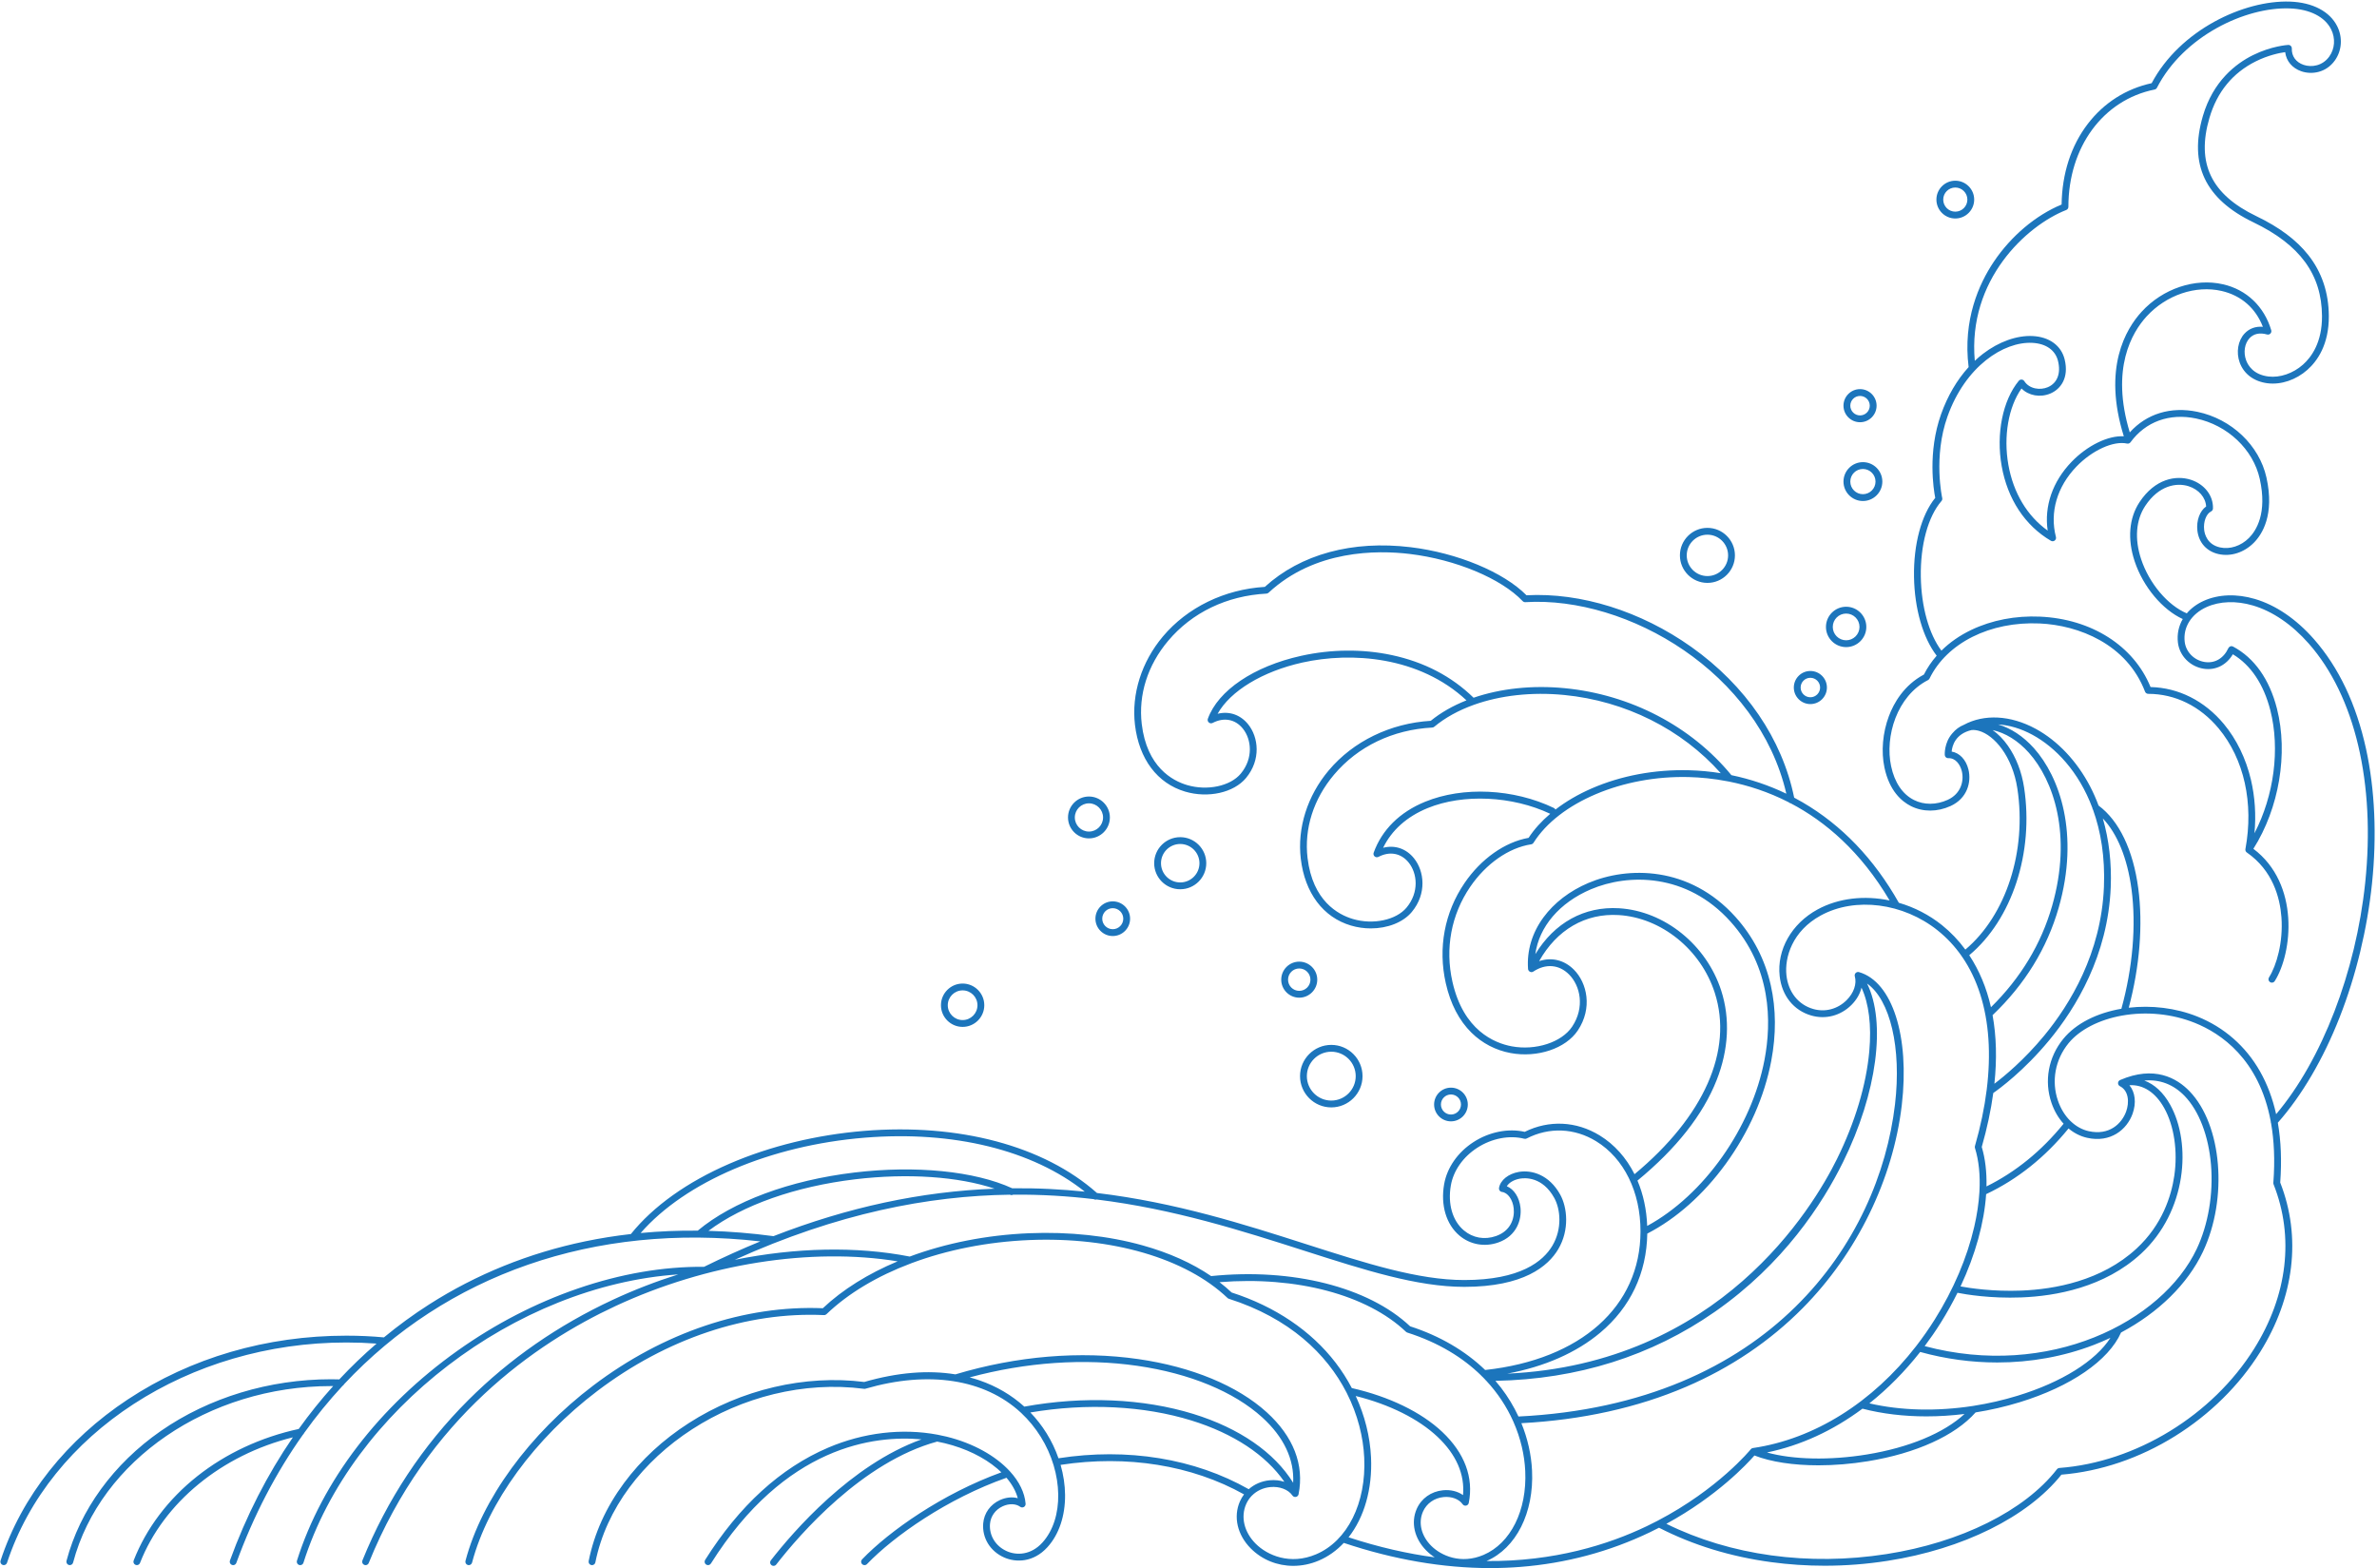
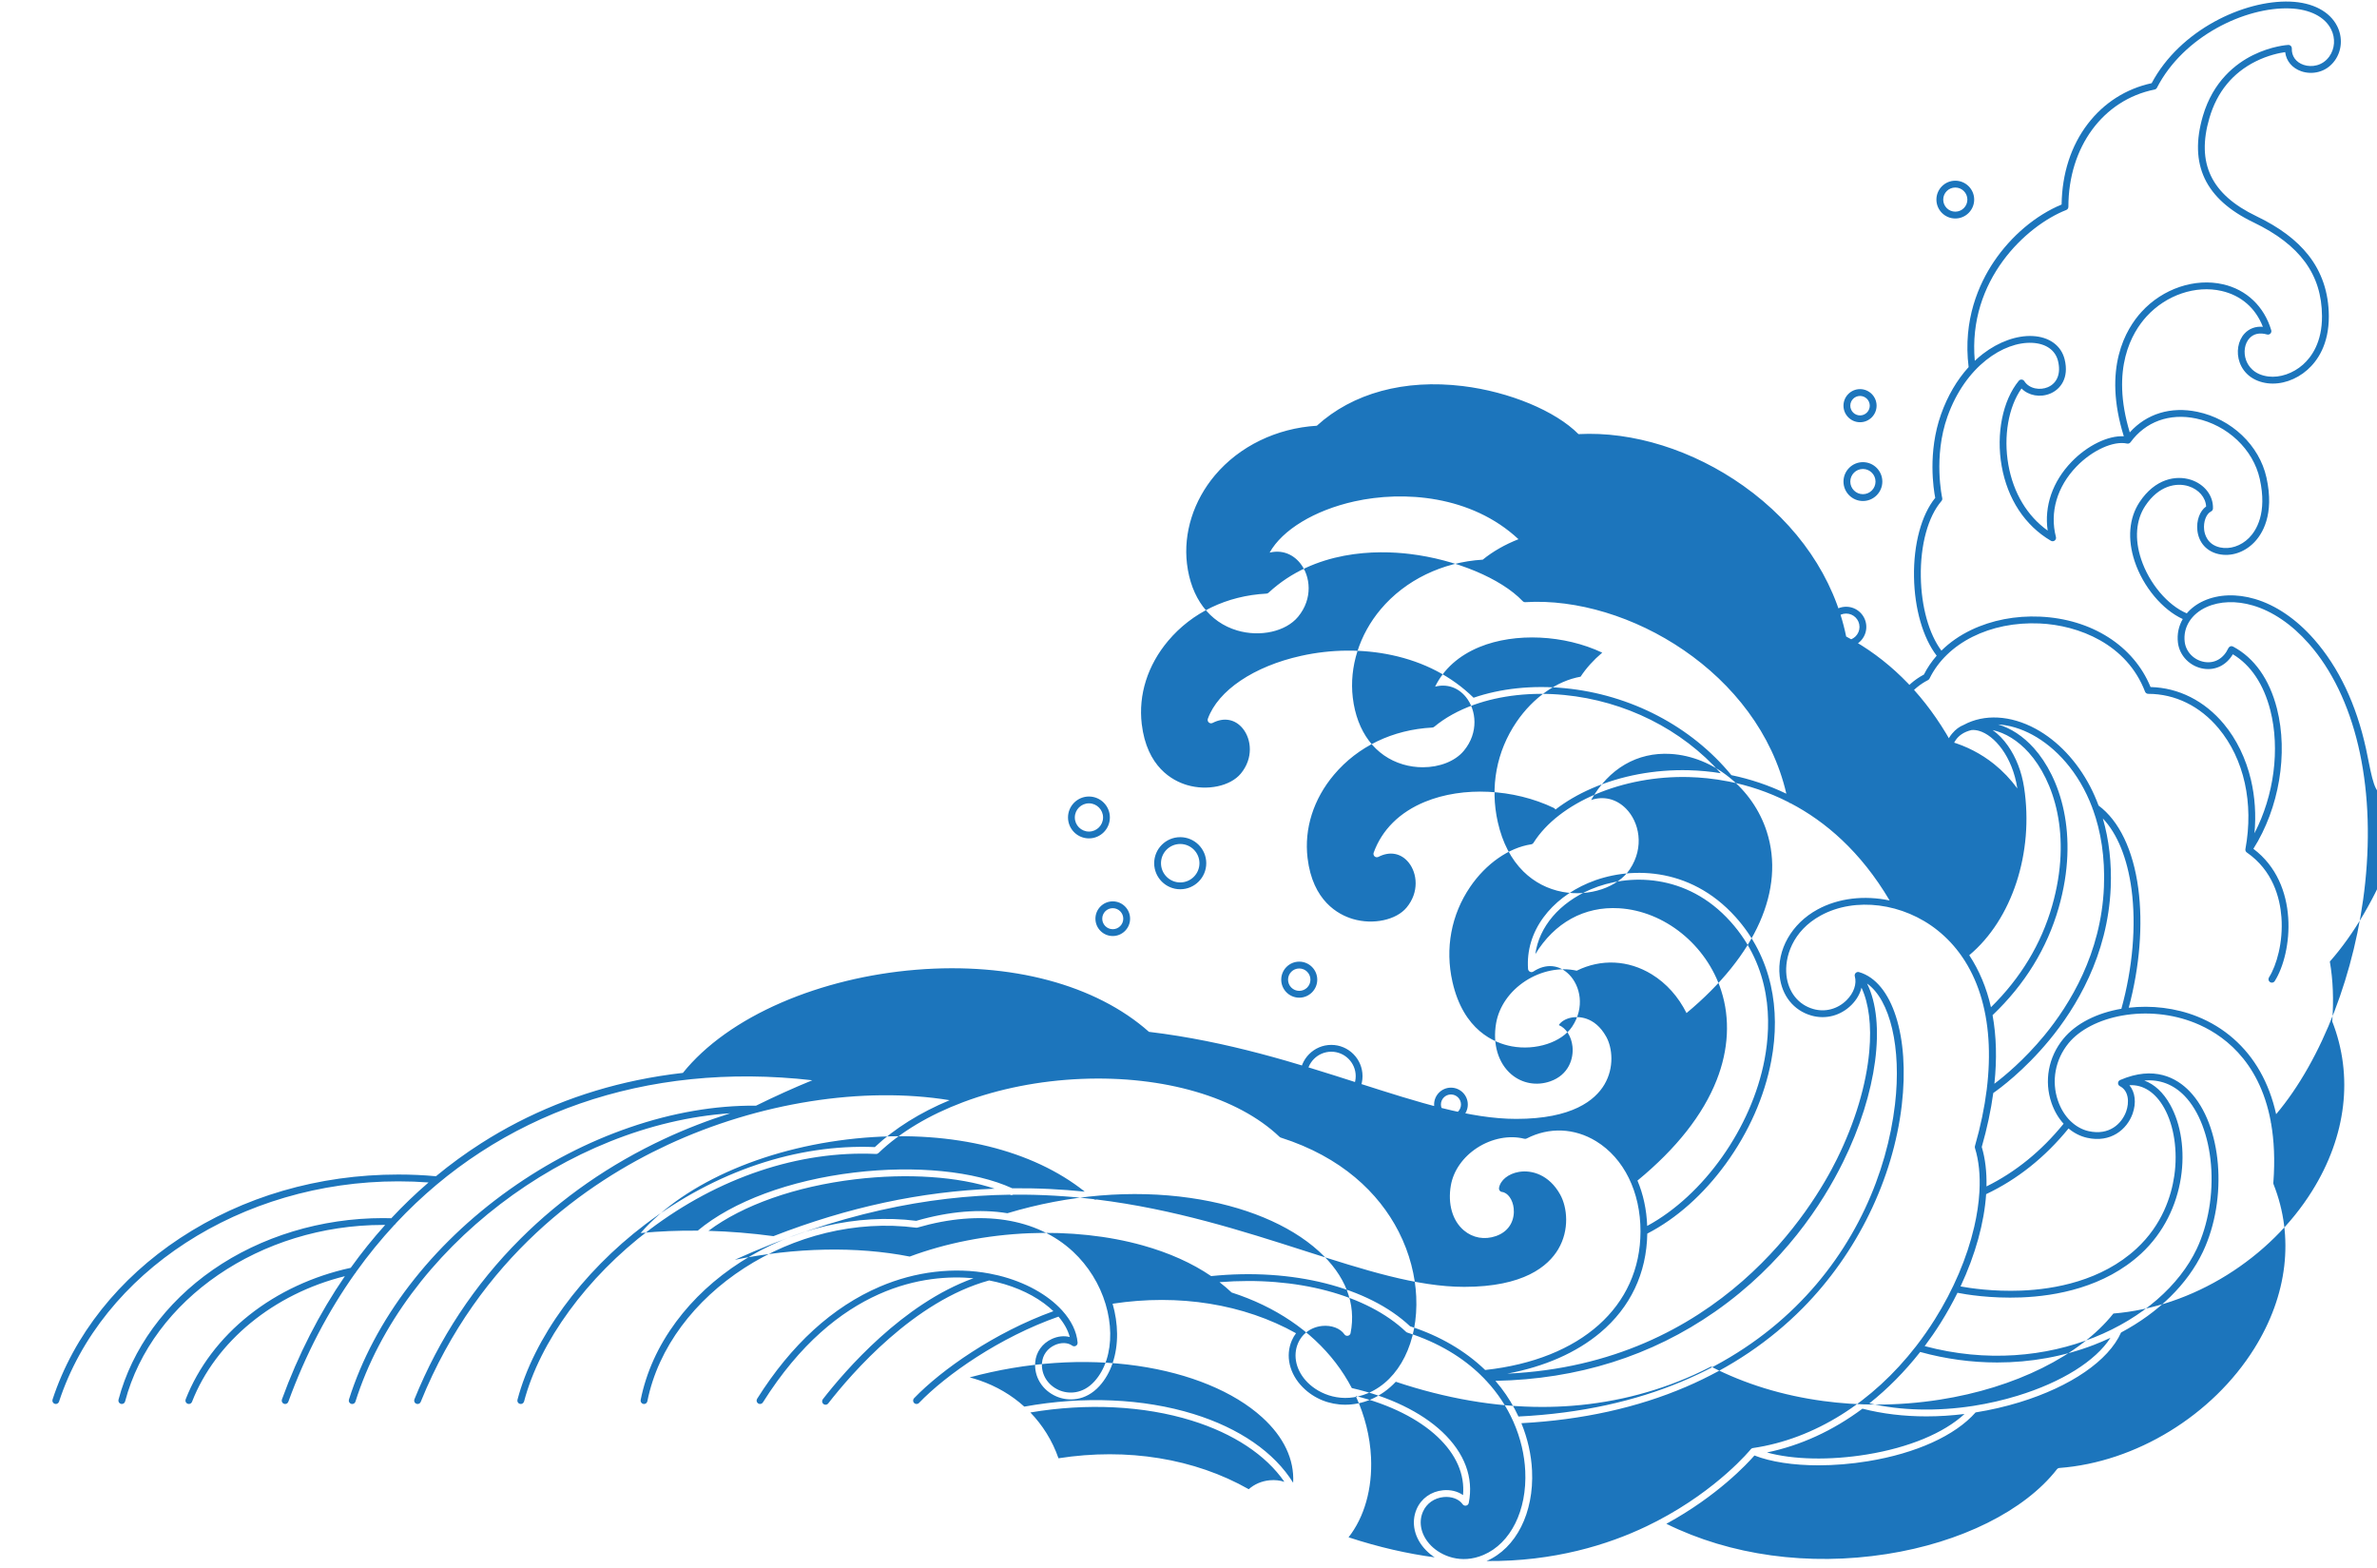
<svg xmlns="http://www.w3.org/2000/svg" height="1651.0" preserveAspectRatio="xMidYMid meet" version="1.0" viewBox="-0.4 423.7 2502.9 1651.0" width="2502.9" zoomAndPan="magnify">
  <g id="change1_1">
-     <path d="M2490.983,1212.282c-10.276-47.06-28.771-85.999-54.973-115.735c-18.647-21.163-40.147-35.769-62.175-42.24 c-19.209-5.643-38.265-4.943-53.66,1.969c-7.345,3.298-13.405,7.829-17.96,13.212c-20.044-8.403-39.562-31.409-48.064-56.993 c-7.076-21.294-5.551-41.233,4.296-56.145c14.212-21.523,32.955-24.799,45.757-20.689c10.679,3.429,17.845,11.835,18.379,21.289 c-6.629,4.611-10.44,14.836-9.215,25.424c1.47,12.702,9.805,21.939,22.294,24.71c12.922,2.868,26.768-1.563,37.042-11.845 c8.761-8.766,22.148-29.363,13.372-68.813c-7.525-33.824-36.731-61.603-72.675-69.126c-28.041-5.869-53.574,2.006-71.236,21.659 c-20.325-67.044,2.255-105.225,17.775-122.17c20.633-22.525,51.62-33.019,78.953-26.737c20.547,4.724,35.781,18.022,43.429,37.722 c-7.65-0.637-14.355,1.797-19.295,7.108c-6.969,7.491-9.021,19.76-5.108,30.529c4.392,12.083,15.083,20.034,29.333,21.815 c14.284,1.789,29.981-3.518,42.002-14.185c10.356-9.189,22.67-26.458,22.516-56.543c-0.124-24.638-7.386-46.25-21.582-64.236 c-12.544-15.892-30.462-29.298-54.777-40.985c-47.638-22.895-63.326-55.751-49.369-103.398 c8.016-27.363,24.417-47.396,48.748-59.542c13.152-6.566,25.213-8.936,31.011-9.753c1.126,9.351,7.396,16.894,17.082,20.198 c10.857,3.706,25.976,1.596,35.27-11.469c7.357-10.339,8.334-24.041,2.553-35.759c-7.785-15.778-25.943-25.315-49.816-26.164 c-48.508-1.731-115.952,29.903-145.673,85.894c-27.019,5.858-50.252,20.65-67.274,42.856c-17.607,22.969-27.11,52.279-27.554,84.896 c-27.301,11.325-53.241,33.21-71.468,60.375c-15.542,23.166-32.626,61.11-26.438,110.803 c-12.257,13.472-22.152,30.314-29.035,49.666c-14.217,39.969-7.85,79.207-6.126,88.012c-14.591,17.96-22.922,48.884-22.347,83.254 c0.559,33.56,9.436,64.224,23.867,82.918c-5.336,6.096-9.855,12.734-13.446,19.859c-21.06,11.216-31.668,29.942-36.873,43.789 c-6.577,17.497-8.277,37.253-4.665,54.202c5.225,24.512,18.036,35.558,27.864,40.508c12.553,6.324,27.762,6.303,41.721-0.06 c17.583-8.012,22.134-25.115,18.846-38.511c-2.542-10.354-9.399-17.485-17.676-18.83c0.546-5.964,3.783-18.694,21.076-22.694 c2.438-0.167,4.979,0.106,7.602,0.84c16.197,4.537,35.308,26.836,40.495,60.679c10.107,65.932-11.851,133.501-54.755,169.667 c-7.125-9.702-15.346-18.337-24.582-25.742c-13.655-10.948-29.26-18.846-45.438-23.557c-26.07-46.206-60.198-81.811-101.464-105.831 c-2.885-1.679-5.807-3.292-8.758-4.851c-12.583-61.724-50.938-118.002-108.188-158.621c-53.179-37.73-116.367-57.531-173.672-54.471 c-24.13-24.405-72.821-44.655-121.96-50.602c-61.409-7.434-115.879,7.4-153.556,41.776c-42.47,2.593-81.516,21.56-107.289,52.166 c-22.55,26.778-33.283,60.705-29.447,93.083c4.266,36.002,23.52,61.626,52.826,70.301c24.267,7.181,51.219,1.158,64.09-14.326 c15.933-19.168,13.208-42.931,2.28-56.498c-8.23-10.217-20.032-14.135-32.175-11.121c13.33-23.919,47.191-44.607,89.376-53.97 c51.299-11.385,122.87-6.619,172.663,39.832c-14.216,5.618-26.951,12.84-37.617,21.544c-42.513,2.567-81.603,21.54-107.398,52.172 c-22.55,26.778-33.283,60.706-29.447,93.084c4.266,36.002,23.521,61.625,52.826,70.3c6.875,2.035,13.964,3.01,20.89,3.01 c17.517-0.001,33.976-6.239,43.2-17.335c15.934-19.168,13.207-42.931,2.28-56.498c-8.301-10.307-20.242-14.199-32.494-11.041 c8.981-18.505,25.029-32.859,46.861-41.796c37.378-15.302,89.139-12.871,129.081,5.997c-9.207,7.82-16.915,16.349-22.786,25.329 c-24.94,4.392-50.035,22.064-67.42,47.567c-21.117,30.975-28.13,68.468-19.747,105.571c4.895,21.667,13.996,39.169,27.048,52.018 c11.282,11.105,25.504,18.509,41.131,21.41c28.317,5.256,58.095-4.732,70.809-23.747c15.718-23.514,9.847-49.998-4.075-64.007 c-10.231-10.293-23.604-13.393-36.638-8.995c18.609-33.053,48.621-50.617,83.676-48.522c44.988,2.687,86.626,36.319,101.254,81.787 c19.541,60.736-11.238,130.184-84.489,191.055c-8.607-17.168-21.078-31.279-36.682-40.826 c-24.644-15.077-53.339-16.426-78.941-3.769c-17.273-3.956-37.319,0.029-53.92,10.772c-16.611,10.751-27.886,26.947-30.935,44.436 c-3.837,22.011,2.173,42.187,16.075,53.969c11.325,9.597,26.629,12.333,40.932,7.316c19.448-6.82,24.759-24.029,23.398-36.695 c-1.16-10.787-6.833-19.414-14.377-22.525c2.31-3.829,7.553-6.941,13.944-8.026c5.31-0.901,23.59-2.095,36.009,20.36 c6.447,11.659,8.591,32.339-1.938,50.194c-9.748,16.529-33.764,36.232-92.824,36.232c-48.574,0-103.105-17.467-166.246-37.693 c-65.033-20.831-137.336-43.979-220.505-53.959c-56.015-49.711-145.285-73.535-245.201-65.381 c-49.919,4.078-98.932,16.017-141.741,34.527c-44.42,19.208-80.317,44.817-103.827,74.065c-16.274,1.846-32.293,4.4-48.027,7.664 c-59.294,12.302-114.589,34.651-164.35,66.426c-16.594,10.596-32.484,22.204-47.663,34.726c-12.6-1.198-25.918-1.811-39.626-1.811 c-83.964,0-163.482,23.193-229.957,67.07c-32.006,21.126-59.769,46.36-82.52,75c-23.119,29.104-40.473,61.001-51.581,94.807 c-0.619,1.883,0.406,3.911,2.289,4.531c0.372,0.122,0.75,0.179,1.121,0.179c1.509,0,2.913-0.958,3.409-2.47 c44.872-136.562,191.774-231.94,357.238-231.94c10.937,0,21.614,0.398,31.863,1.174c-13.709,11.795-26.799,24.368-39.236,37.685 c-2.901-0.135-5.711-0.143-8.648-0.143c-65.035,0-128.684,19.328-179.224,54.424c-49.921,34.667-85.211,83.237-99.37,136.762 c-0.506,1.916,0.636,3.88,2.552,4.388c0.308,0.081,0.616,0.12,0.92,0.12c1.589,0,3.042-1.063,3.468-2.672 c28.484-107.684,142.73-185.843,271.653-185.843c0.743,0,1.474,0.001,2.202,0.003c-12.829,14.265-24.946,29.323-36.283,45.16 c-39.687,8.601-76.614,25.78-106.87,49.771c-30.576,24.243-53.719,54.911-66.927,88.686c-0.722,1.846,0.19,3.928,2.036,4.65 c0.429,0.168,0.872,0.247,1.306,0.247c1.435,0,2.79-0.865,3.344-2.283c24.896-63.662,86.075-113.696,160.952-132.28 c-26.8,39.061-49.073,82.541-66.277,129.764c-0.678,1.863,0.282,3.923,2.144,4.602c0.406,0.147,0.821,0.217,1.229,0.217 c1.465,0,2.842-0.904,3.372-2.361c18.201-49.96,41.825-95.1,70.128-134.99c0.583-0.441,1.011-1.049,1.239-1.74 c12.588-17.588,26.091-34.145,40.445-49.635c0.699-0.374,1.258-0.972,1.586-1.707c107.63-115.046,262.588-170.46,438.342-150.432 c-19.64,8.039-39.371,16.945-59.221,26.742c-43.143-0.346-87.946,7.379-133.143,22.932c-44.238,15.222-86.726,37.182-126.284,65.271 c-82.626,58.669-142.743,137.243-169.279,221.248c-0.597,1.891,0.451,3.907,2.341,4.504c0.359,0.113,0.724,0.167,1.082,0.167 c1.524,0,2.938-0.978,3.421-2.508c50.821-160.887,223.892-291.988,394.668-303.609c-23.488,7.412-46.622,16.35-68.994,26.762 c-57.568,26.795-108.702,62.281-151.979,105.473c-48.1,48.006-85.648,104.847-111.601,168.946c-0.744,1.837,0.142,3.929,1.98,4.674 c0.441,0.178,0.897,0.262,1.346,0.262c1.419,0,2.763-0.847,3.328-2.243c61.691-152.367,175.415-231.256,259.955-270.604 c95.884-44.628,205.823-61.876,296.972-47.024c-30.909,12.917-57.864,29.618-78.771,49.365 c-82.114-3.406-167.892,25.467-241.711,81.369c-67.141,50.843-117.449,119.863-134.575,184.631 c-0.507,1.916,0.636,3.881,2.553,4.388c1.913,0.503,3.88-0.636,4.388-2.553c16.729-63.268,66.063-130.835,131.968-180.743 c72.942-55.236,157.681-83.601,238.581-79.854c0.984,0.049,1.941-0.314,2.651-0.995c22.938-22.012,53.628-40.202,89.056-53.51 c0.152-0.048,0.301-0.1,0.445-0.168c37.313-13.958,79.857-22.505,124.182-24.343c86.769-3.599,164.73,19.202,208.578,60.992 c0.394,0.375,0.868,0.657,1.387,0.822c64.021,20.401,103.078,58.239,123.786,98.462c0.091,0.233,0.207,0.454,0.344,0.663 c11.678,22.92,17.418,46.586,18.433,68.22c2.239,47.734-17.646,87.653-50.661,101.698c-27.285,11.608-51.402,1.183-63.763-11.273 c-11.998-12.09-15.813-27.972-9.958-41.446c1.376-3.168,3.246-6.003,5.516-8.44c0.284-0.208,0.537-0.464,0.754-0.758 c4.945-4.939,11.598-8.101,19.117-8.846c9.806-0.969,18.987,2.505,23.4,8.856c0.012,0.018,0.028,0.033,0.041,0.05 c0.09,0.125,0.184,0.244,0.287,0.354c0.03,0.032,0.063,0.058,0.094,0.089c0.091,0.09,0.182,0.179,0.281,0.258 c0.05,0.04,0.104,0.073,0.155,0.11c0.085,0.061,0.169,0.122,0.258,0.175c0.068,0.041,0.14,0.074,0.211,0.109 c0.078,0.039,0.154,0.08,0.234,0.114c0.082,0.034,0.165,0.061,0.249,0.089c0.074,0.025,0.148,0.051,0.224,0.071 c0.088,0.023,0.177,0.039,0.266,0.056c0.077,0.014,0.154,0.029,0.232,0.038c0.087,0.01,0.173,0.014,0.261,0.018 c0.053,0.002,0.105,0.011,0.158,0.011c0.022,0,0.044-0.007,0.066-0.007c0.221-0.005,0.442-0.022,0.663-0.069 c0.012-0.003,0.023-0.007,0.035-0.01c0.039-0.009,0.076-0.023,0.115-0.033c0.211-0.054,0.413-0.127,0.607-0.215 c0.029-0.014,0.061-0.018,0.09-0.032c0.02-0.01,0.035-0.024,0.054-0.034c0.191-0.098,0.374-0.208,0.543-0.337 c0.033-0.025,0.06-0.054,0.092-0.08c0.132-0.108,0.256-0.225,0.371-0.351c0.047-0.051,0.091-0.103,0.135-0.157 c0.098-0.12,0.187-0.247,0.269-0.379c0.028-0.046,0.06-0.09,0.087-0.137c0.101-0.18,0.188-0.369,0.256-0.566 c0.012-0.036,0.019-0.073,0.03-0.109c0.039-0.122,0.078-0.244,0.103-0.372c6.161-30.936-5.425-60.766-33.506-86.267 c-30.81-27.98-78.819-47.869-135.183-56.002c-61.386-8.861-127.981-3.298-192.647,16.075c-28.877-4.721-61.047-2.055-96.01,8.009 c-62.326-7.856-129.578,7.886-184.637,43.244c-27.232,17.487-50.202,38.715-68.271,63.096 c-18.897,25.497-31.434,53.163-37.263,82.23c-0.39,1.943,0.87,3.835,2.814,4.225c0.238,0.047,0.476,0.07,0.71,0.07 c1.675,0,3.174-1.179,3.516-2.885c22.836-113.881,155.056-199.29,282.956-182.767c0.489,0.062,0.987,0.025,1.461-0.113 c66.912-19.434,125.58-9.948,163.415,24.994c0.216,0.259,0.456,0.494,0.733,0.681c7.719,7.248,14.558,15.566,20.401,24.932 c23.902,38.311,24.651,86.203,1.742,111.401c-12.175,13.393-27.203,13.518-37.205,9.171c-11.925-5.183-18.976-16.484-17.963-28.79 c0.671-8.151,5.707-15.123,13.473-18.651c6.597-2.999,13.782-2.776,18.309,0.563c1.132,0.835,2.648,0.931,3.879,0.247 c1.229-0.686,1.945-2.026,1.83-3.429c-0.966-11.767-6.772-23.354-16.234-33.798c-0.094-0.117-0.193-0.226-0.3-0.33 c-14.857-16.229-38.578-29.652-66.851-36.571c-3.086-0.755-6.201-1.417-9.336-2.006c-0.008-0.001-0.016-0.003-0.024-0.005 c-37.353-7.014-77.898-2.256-115.244,13.691c-49.972,21.339-93.529,61.094-129.462,118.16c-1.056,1.677-0.552,3.894,1.125,4.949 c1.678,1.056,3.893,0.552,4.95-1.125c78.28-124.319,172.383-135.326,221.74-130.73c-74.245,26.689-134.959,96.943-158.627,127.381 c-1.217,1.565-0.935,3.82,0.63,5.037c0.655,0.51,1.431,0.757,2.201,0.757c1.069,0,2.128-0.477,2.836-1.386 c24.763-31.846,90.728-108.029,169.471-129.483c3.042,0.574,5.733,1.169,8.034,1.732c21.835,5.344,40.954,14.599,55.293,26.764 c1.499,1.272,2.925,2.567,4.287,3.88c-61.992,22.409-118.029,61.818-146.693,91.65c-1.373,1.43-1.328,3.702,0.102,5.075 c0.696,0.669,1.591,1,2.486,1c0.943,0,1.884-0.368,2.589-1.102c28.535-29.698,84.836-69.103,146.899-90.915 c5.925,6.947,9.972,14.266,11.863,21.52c-5.727-1.561-12.4-0.936-18.723,1.935c-10.169,4.62-16.77,13.816-17.658,24.599 c-1.269,15.419,7.467,29.535,22.256,35.962c12.283,5.337,30.653,5.271,45.379-10.925c12.163-13.378,18.757-32.927,18.568-55.045 c-0.09-10.455-1.717-21.146-4.712-31.623c69.875-10.669,138.122,0.318,193.146,31.078c-1.719,2.292-3.203,4.794-4.382,7.508 c-7.051,16.227-2.666,35.142,11.447,49.363c11.953,12.045,28.047,18.381,44.772,18.381c8.964,0,18.111-1.821,26.897-5.558 c9.936-4.228,18.773-10.573,26.312-18.61c52.718,17.619,104.405,26.512,154.126,26.51c10.59,0,21.1-0.402,31.502-1.21 c47.997-3.723,93.995-16.004,136.719-36.502c3.267-1.567,6.444-3.166,9.573-4.779c35.635,18.286,75.38,30.491,118.182,36.255 c18.603,2.506,37.375,3.758,56.214,3.757c22.081,0,44.253-1.72,66.324-5.158c79.295-12.354,147.535-46.216,182.982-90.715 c41.048-3.364,82.373-17.37,119.616-40.553c36.712-22.851,67.665-53.394,89.514-88.327c36.204-57.885,43.749-121.302,21.276-178.67 c1.679-22.802,0.83-43.848-2.512-63.023c25.341-28.703,47.84-67.072,65.127-111.112c17.208-43.838,28.97-92.463,34.017-140.622 C2502.445,1303.94,2500.296,1254.927,2490.983,1212.282z M1031.022,1877.073c-3.41-1.172-6.878-2.221-10.398-3.154 c59.568-16.063,120.336-20.285,176.609-12.165c54.962,7.931,101.621,27.184,131.382,54.211 c22.828,20.731,33.959,44.364,32.631,68.907c-19.737-31.96-56.541-57.452-104.994-72.433c-52.75-16.311-115.93-19.041-178.098-7.741 C1064.77,1892.583,1048.884,1883.212,1031.022,1877.073z M1114.155,1959.082c-3.186-9.165-7.418-18.085-12.63-26.439 c-4.939-7.916-10.633-15.188-16.988-21.779c59.397-10.046,119.365-7.098,169.594,8.434c44.321,13.703,78.426,36.333,97.888,64.584 c-4.753-1.571-10.095-2.166-15.649-1.616c-8.437,0.835-15.995,4.171-21.888,9.397 C1257.522,1959.321,1186.623,1947.79,1114.155,1959.082z M2175.274,644.804c1.375-0.539,2.279-1.865,2.278-3.342 c-0.011-62.902,36.468-112.531,90.771-123.496c1.07-0.216,1.983-0.906,2.481-1.876c27.992-54.406,93.078-85.195,139.832-83.528 c21.149,0.753,37.053,8.833,43.633,22.168c4.612,9.346,3.86,20.237-1.963,28.421c-7.152,10.05-18.764,11.683-27.104,8.837 c-8.073-2.754-12.705-9.203-12.389-17.252c0.04-1.01-0.348-1.989-1.069-2.698c-0.72-0.708-1.688-1.074-2.714-1.027 c-0.709,0.039-17.592,1.061-37.172,10.766c-18.108,8.977-41.952,27.381-52.703,64.083c-14.919,50.93,2.466,87.528,53.147,111.887 c49.098,23.596,72.069,54.987,72.292,98.787c0.139,27.4-10.855,42.932-20.102,51.137c-10.344,9.178-24.268,13.938-36.349,12.432 c-15.719-1.965-21.455-11.585-23.475-17.145c-3.017-8.3-1.563-17.619,3.617-23.187c4.401-4.731,10.775-6.084,18.434-3.912 c1.258,0.357,2.614,0,3.534-0.932c0.92-0.932,1.259-2.291,0.886-3.546c-7.458-25.027-25.914-42.641-50.636-48.325 c-29.805-6.854-63.507,4.485-85.855,28.884c-16.719,18.253-41.172,59.434-18.729,131.123c-16.491-0.944-38.331,9.557-55.086,26.951 c-19.978,20.739-28.872,46.686-25.093,72.335c-21.557-15.378-36.135-39.635-41.384-69.193c-5.338-30.06,0.08-61.005,13.814-80.423 c7.487,7.545,19.798,9.853,30.582,5.218c10.358-4.452,19.697-16.223,14.84-35.907c-3.574-14.485-16.165-23.655-33.682-24.529 c-16.643-0.84-35.716,5.984-52.291,18.703c-2.979,2.286-5.85,4.762-8.63,7.378C2071.382,718.592,2133.208,661.307,2175.274,644.804z M2022.153,1031.025c-0.56-33.549,7.573-63.387,21.755-79.818c0.746-0.864,1.036-2.031,0.782-3.143 c-0.098-0.428-9.588-43.3,5.521-85.779c18.827-52.933,59.156-79.114,89.339-77.6c14.389,0.719,24.256,7.673,27.071,19.08 c3.212,13.016-0.79,23.331-10.705,27.592c-7.989,3.433-19.453,1.991-24.807-6.365c-0.618-0.966-1.662-1.578-2.808-1.646 c-1.135-0.068-2.255,0.415-2.984,1.3c-16.979,20.6-24.056,55.835-18.03,89.766c6.175,34.77,24.588,62.712,51.847,78.681 c1.25,0.733,2.82,0.642,3.979-0.233c1.157-0.875,1.674-2.361,1.309-3.765c-6.716-25.884,1.15-52.892,21.579-74.1 c16.576-17.208,38.996-27.409,53.301-24.266c1.392,0.308,2.829-0.239,3.668-1.386c15.904-21.742,41.041-30.859,68.96-25.016 c33.233,6.955,60.214,32.538,67.137,63.658c8.032,36.103-3.72,54.454-11.441,62.18c-8.405,8.41-20.059,12.208-30.41,9.911 c-13.5-2.995-16.189-13.954-16.718-18.527c-0.973-8.414,2.208-16.905,7.245-19.33c1.198-0.577,1.98-1.769,2.03-3.098 c0.508-13.468-8.886-25.643-23.377-30.295c-15.305-4.913-37.515-1.305-53.942,23.568c-11.086,16.788-12.903,38.936-5.117,62.364 c8.904,26.794,29.315,51.05,50.638,60.714c-4.328,7.419-6.177,15.964-5.082,24.909c1.702,13.897,12.818,25.168,27.032,27.409 c12.549,1.983,24.046-3.798,30.783-15.216c18.896,11.314,32.504,31.611,39.47,58.957c10.433,40.965,3.826,89.996-16.694,129.468 c1.77-19.401,0.516-38.313-3.757-56.419c-5.252-22.251-15.1-42.506-28.479-58.574c-20.351-24.442-47.685-38.198-77.195-38.921 c-17.72-43.387-62.103-71.712-116.483-74.127c-25.688-1.137-50.66,3.679-72.189,13.939c-12.175,5.802-22.773,13.19-31.553,21.873 C2030.723,1091.207,2022.678,1062.554,2022.153,1031.025z M2130.885,1252.76c-2.529-16.493-8.426-31.684-17.055-43.931 c-4.825-6.85-10.31-12.424-16.073-16.453c13.466,2.951,26.705,11.094,38.075,23.759c25.936,28.891,46.019,86.428,24.606,161.273 c-11.485,40.141-33.152,76.034-64.425,106.789c-0.003-0.013-0.005-0.025-0.008-0.038c-4.629-20.42-12.365-38.859-22.85-54.737 C2118.236,1391.786,2141.396,1321.339,2130.885,1252.76z M2159.779,1585.007c2.924,8.481,7.297,15.89,12.723,21.846 c-23.271,28.698-50.549,50.88-81.202,66.006c0.344-15.124-1.26-29.163-4.977-41.539c5.633-19.748,9.673-38.705,12.13-56.818 c6.257-4.333,32.189-23.188,59.026-55.69c27.875-33.757,61.719-89.072,64.652-160.891c1.045-25.59-1.821-50.12-8.322-72.511 c15.294,16.149,25.87,42.03,30.2,74.493c5.081,38.092,1.285,82.71-10.651,125.896c-25.298,4.323-47.671,15.206-61.159,31.677 C2156.468,1536.684,2151.824,1561.929,2159.779,1585.007z M2241.797,1566.313c14.391-0.915,27.476,7.549,36.664,24.035 c10.433,18.72,14.389,45.4,10.581,71.367c-3.086,21.048-12.498,51.428-39.809,76.635c-36.854,34.014-86.33,42.806-121.346,44.191 c-29.637,1.17-54.217-2.611-63.898-4.399c15.644-33.406,24.937-67.139,26.945-97.147c32.865-15.529,62.028-38.777,86.766-69.156 c5.776,4.832,12.408,8.225,19.556,9.829c24.767,5.561,41.883-8.678,47.86-25.253 C2249.29,1584.837,2247.831,1573.557,2241.797,1566.313z M1967.99,1901.258c19.336-15.348,37.417-33.663,53.494-54.111 c26.693,7.386,54.044,11.073,81.106,11.072c35.108,0,69.722-6.188,101.731-18.485c5.991-2.302,11.829-4.807,17.518-7.485 c-15.666,24.397-51.165,46.718-97.853,61.007c-15.131,4.631-30.574,8.157-46.019,10.581c-0.344,0.007-0.684,0.059-1.013,0.163 C2039.053,1909.83,2001.198,1908.969,1967.99,1901.258z M2068.182,1912.447c-21.713,20.058-58.432,35.387-102.854,42.644 c-39.102,6.388-77.834,5.473-105.174-2.12c35.483-7.359,69.247-22.831,100.556-46.107c20.886,5.415,43.702,8.108,67.319,8.108 C2041.231,1914.972,2054.683,1914.118,2068.182,1912.447z M2026.212,1840.995c5.856-7.797,11.432-15.868,16.665-24.194 c6.599-10.497,12.565-21.195,17.886-31.955c8.383,1.666,34.465,6.146,67.213,4.876c36.282-1.411,87.615-10.554,126.123-46.097 c48.131-44.423,53.376-115.964,30.631-156.773c-7.209-12.935-16.608-21.573-27.249-25.466c16.224-1.448,30.651,4.005,42.47,16.244 c15.122,15.66,25.239,42.063,27.76,72.441c2.55,30.715-2.926,62.987-15.022,88.544 C2276.235,1815.644,2156.894,1875.87,2026.212,1840.995z M2214.959,1357.627c-2.848,69.729-35.759,123.555-62.864,156.432 c-21.156,25.659-42.171,42.917-52.464,50.691c2.743-25.956,2.112-50.09-1.919-72.21c33.965-32.335,57.392-70.394,69.628-113.16 c22.218-77.657,1.052-137.724-26.166-168.042c-11.22-12.499-24.205-20.975-37.629-24.898c11.734,0.718,24.081,4.362,36.205,10.944 c24.1,13.085,48.742,38.655,63.036,76.918c0.037,0.706,0.281,1.389,0.717,1.966 C2211.689,1298.996,2216.246,1326.097,2214.959,1357.627z M1464.875,1113.381c-30.581-6.494-63.554-6.196-95.354,0.862 c-49.732,11.037-87.319,36.408-98.093,66.21c-0.502,1.39-0.101,2.946,1.011,3.92c1.111,0.974,2.708,1.166,4.019,0.486 c11.925-6.189,23.823-3.952,31.828,5.986c9.097,11.294,11.259,31.204-2.21,47.405c-10.94,13.161-35.244,18.331-56.532,12.031 c-15.528-4.597-42.378-19.057-47.735-64.262c-3.657-30.861,6.219-61.976,27.809-87.614c25.126-29.837,61.874-47.486,103.474-49.696 c0.839-0.044,1.636-0.382,2.251-0.953c48.755-45.257,114.134-44.984,148.765-40.79c48.413,5.859,96.15,25.803,118.786,49.626 c0.729,0.767,1.752,1.17,2.821,1.11c108.033-6.625,245.426,74.32,274.828,201.666c-18.346-8.826-37.802-15.379-57.844-19.524 c-42.306-51.483-106.146-84.839-175.39-91.565c-34.488-3.35-67.856,0.331-96.096,10.039 C1528.12,1135.777,1499.096,1120.649,1464.875,1113.381z M1500.119,1267.88c-26.66,10.914-45.365,29.446-54.094,53.592 c-0.503,1.39-0.101,2.946,1.01,3.92c1.112,0.974,2.707,1.167,4.019,0.486c11.924-6.191,23.823-3.953,31.827,5.985 c9.097,11.294,11.259,31.204-2.209,47.407c-10.94,13.16-35.242,18.332-56.531,12.03c-15.529-4.596-42.378-19.057-47.735-64.262 c-3.657-30.861,6.22-61.977,27.809-87.615c25.126-29.837,61.874-47.485,103.474-49.695c0.774-0.041,1.513-0.331,2.108-0.827 c11.528-9.608,25.705-17.368,41.698-23.096c0.075-0.026,0.15-0.05,0.223-0.081c27.617-9.848,60.642-13.63,94.897-10.3 c64.344,6.25,123.859,36.108,164.888,82.365c-11.03-1.768-22.205-2.819-33.442-3.113c-36.073-0.947-71.488,5.674-102.459,19.138 c-14.25,6.195-27.131,13.742-38.179,22.257c-0.341-0.711-0.903-1.321-1.669-1.688 C1593.341,1254.065,1540.102,1251.513,1500.119,1267.88z M1651.787,1449.722c11.865,11.939,16.774,34.65,3.199,54.957 c-11.01,16.468-38.326,25.354-63.531,20.679c-18.374-3.411-50.924-16.774-62.487-67.952c-7.939-35.139-1.306-70.634,18.677-99.946 c16.659-24.437,40.655-41.177,64.19-44.78c1.029-0.158,1.939-0.754,2.494-1.635c26.803-42.559,94.024-71.012,163.542-69.192 c11.883,0.311,26.082,1.559,41.683,4.627c0.327,0.116,0.666,0.182,1.011,0.2c19.276,3.875,40.652,10.553,62.452,21.697 c0.558,0.592,1.305,0.982,2.125,1.094c36.294,19.019,73.594,50.567,104.175,102.318c-26.454-5.551-53.7-2.644-75.941,9.487 c-27.284,14.882-42.926,42.412-39.849,70.135c2.296,20.694,14.785,36.225,33.406,41.546c15.074,4.309,30.838,0.139,42.168-11.152 c5.418-5.401,9.045-11.781,10.577-18.217c7.759,16.543,10.666,39.738,8.221,66.925c-3.199,35.55-14.956,74.76-33.998,113.392 c-25.348,51.42-123.809,215.849-347.25,226.073c39.279-7.318,72.838-22.05,98.022-43.2c31.737-26.653,48.797-62.663,49.45-104.246 c30.618-15.79,59.183-41.18,82.72-73.568c24.142-33.219,40.669-70.628,47.795-108.183c5.3-27.936,5.146-54.724-0.458-79.622 c-6.105-27.117-18.576-51.314-37.066-71.919c-48.784-54.366-114.023-53.3-155.064-35.869c-19.6,8.325-35.926,20.834-47.214,36.173 c-12.007,16.316-17.627,35.084-16.26,54.277c0,0.006,0.001,0.013,0.001,0.019c0.001,0.016,0.001,0.031,0.002,0.046 c0.003,0.036,0.015,0.069,0.019,0.106c0.018,0.178,0.048,0.353,0.092,0.526c0.018,0.068,0.039,0.134,0.061,0.201 c0.049,0.153,0.108,0.302,0.177,0.448c0.023,0.048,0.045,0.097,0.07,0.144c0.205,0.387,0.476,0.745,0.823,1.043 c0.354,0.304,0.758,0.518,1.181,0.662c0.011,0.004,0.023,0.007,0.035,0.011c0.192,0.063,0.388,0.109,0.586,0.139 c0.047,0.007,0.092,0.014,0.139,0.02c0.174,0.019,0.347,0.025,0.522,0.019c0.044-0.001,0.087,0.008,0.132,0.005 c0.015-0.001,0.028-0.006,0.043-0.007c0.214-0.018,0.427-0.054,0.637-0.111c0.066-0.018,0.127-0.046,0.192-0.067 c0.141-0.047,0.28-0.098,0.415-0.162c0.08-0.038,0.155-0.083,0.232-0.127c0.066-0.038,0.136-0.067,0.2-0.109 C1627.215,1438.002,1641.287,1439.158,1651.787,1449.722z M1965.561,1459.234c24.261,17.234,36.442,67.571,29.403,127.311 c-16.92,143.604-130.935,315.502-396.471,328.57c-4.949-10.641-11.096-20.83-18.341-30.274c-1.9-2.477-3.881-4.899-5.929-7.274 c86.586-1.675,164.34-26.156,231.222-72.826c72.038-50.268,113.119-113.482,134.896-157.661 C1976.219,1574.292,1985.724,1499.927,1965.561,1459.234z M1807.188,1560.889c12.641-32.097,14.306-64.656,4.815-94.155 c-15.514-48.221-59.785-83.896-107.659-86.756c-36.578-2.187-67.99,15.271-88.107,48.333c3.972-28.828,25.336-54.195,58.619-68.331 c38.863-16.506,100.66-17.493,146.915,34.057c43.257,48.206,43.352,105.681,35.813,145.408 c-13.593,71.643-63.989,142.702-123.545,175.013c-0.632-17.236-4.168-33.404-10.247-47.736 C1764.733,1633.042,1792.792,1597.447,1807.188,1560.889z M674.163,1721.924c47.193-54.037,136.649-92.269,235.892-100.374 c93.267-7.623,176.873,13.027,231.758,56.796c-12.122-1.235-24.468-2.189-37.058-2.8c-13.125-0.637-26.224-0.867-39.307-0.736 c-39.559-18.107-101.61-24.31-166.269-16.582c-68.042,8.134-128.027,30.416-164.882,61.191 C713.926,1719.227,693.864,1720.061,674.163,1721.924z M745.592,1719.628c36.186-27.163,91.745-46.778,154.439-54.272 c55.403-6.624,108.678-2.893,146.867,9.883c-77.474,2.943-154.5,19.479-232.87,49.979 C790.9,1722.114,768.066,1720.254,745.592,1719.628z M1202.981,1734.995c-36.211-10.155-77.615-14.594-119.733-12.853 c-44.79,1.858-87.842,10.478-125.725,24.564c-56.231-11.024-120.255-9.515-184.19,3.399 c108.335-49.027,203.977-67.354,289.636-68.539c0.074,0.034,0.151,0.066,0.225,0.101c1.092,0.507,2.302,0.412,3.276-0.137 c29.411-0.248,57.643,1.512,84.805,4.731c0.911,0.568,2.005,0.678,2.992,0.36c81.55,10.012,153.448,33.041,218.72,53.949 c63.714,20.409,118.741,38.035,168.436,38.035c62.449,0,88.31-21.624,99.008-39.765c11.96-20.281,9.439-43.926,2.037-57.313 c-11.686-21.131-30.128-26.233-43.494-23.964c-11.146,1.892-19.578,8.698-20.981,16.935c-0.164,0.967,0.073,1.958,0.659,2.745 c0.585,0.787,1.466,1.301,2.439,1.42c6.179,0.765,11.386,8.038,12.381,17.295c1.133,10.538-3.169,23.73-18.636,29.154 c-12.055,4.226-24.415,2.035-33.916-6.017c-11.938-10.118-17.038-27.786-13.644-47.26c2.706-15.526,12.825-29.975,27.764-39.642 c15.377-9.952,33.908-13.51,49.572-9.523c0.846,0.216,1.747,0.116,2.525-0.285c23.625-12.132,50.275-11.074,73.116,2.901 c29.33,17.945,46.798,53.471,46.726,95.032c-0.139,79.03-62.765,134.792-163.564,145.827 c-21.027-20.264-47.912-35.968-79.011-45.996c-43.989-41.417-124.068-61.619-209.533-52.88 C1254.858,1753.623,1230.804,1742.798,1202.981,1734.995z M1419.589,2042.29c16.408-20.875,25.222-50.755,23.656-84.152 c-1.03-21.953-6.599-44.027-16.108-64.625c35.648,8.91,66.035,24.037,86.135,42.978c19.662,18.527,28.849,39.616,26.842,61.371 c-5.572-3.987-13.126-5.882-21.149-5.088c-12.488,1.236-22.834,8.627-27.676,19.769c-6.234,14.347-2.367,31.057,10.091,43.612 c2.734,2.755,5.717,5.162,8.888,7.229C1481.871,2059.578,1451.614,2052.808,1419.589,2042.29z M1506.476,2051.097 c-10.344-10.423-13.641-24.1-8.604-35.694c3.79-8.721,11.939-14.511,21.799-15.487c8.393-0.829,16.254,2.128,20.017,7.542 c0.821,1.181,2.263,1.759,3.68,1.465c1.409-0.293,2.506-1.401,2.788-2.812c5.321-26.714-4.348-52.595-27.961-74.846 c-22.083-20.808-55.84-37.149-95.182-46.111c-4.88-9.305-10.576-18.251-17.041-26.678c-25.789-33.616-63.639-59.17-109.496-73.934 c-4.014-3.787-8.286-7.404-12.775-10.872c80.735-6.537,155.339,13.159,196.351,52.246c0.394,0.375,0.868,0.657,1.386,0.822 c33.193,10.577,58.679,26.533,77.682,45.102c0.295,0.457,0.679,0.847,1.139,1.127c0.96,0.957,1.909,1.919,2.835,2.889 c0.285,0.494,0.674,0.917,1.152,1.226c12.595,13.46,22,28.097,28.645,42.938c0.066,0.187,0.145,0.365,0.24,0.535 c7.789,17.58,11.72,35.426,12.494,51.916c1.946,41.495-15.312,76.183-43.966,88.374 C1538.037,2070.893,1517.169,2061.873,1506.476,2051.097z M1744.921,2024.911c-0.115,0.053-0.227,0.11-0.337,0.176 c-3.613,1.881-7.315,3.738-11.12,5.559c-40.531,19.4-97.327,37.202-168.634,36.641c31.228-13.513,50.046-50.801,47.965-95.153 c-0.793-16.897-4.661-33.873-11.236-49.985c63.842-3.423,122.193-16.312,173.508-38.345c46.99-20.175,88.286-48.05,122.742-82.853 c57.076-57.649,95.086-135.49,104.285-213.566c8.537-72.455-9.969-130.092-45.002-140.166c-0.026-0.007-0.052-0.007-0.078-0.014 c-0.167-0.044-0.336-0.072-0.508-0.092c-0.052-0.006-0.104-0.019-0.155-0.022c-0.224-0.016-0.449-0.012-0.674,0.015 c-0.012,0.001-0.022,0.005-0.034,0.007c-0.206,0.026-0.411,0.072-0.613,0.135c-0.063,0.02-0.122,0.049-0.184,0.073 c-0.117,0.044-0.236,0.081-0.35,0.138c-0.027,0.014-0.049,0.032-0.076,0.047c-0.071,0.038-0.137,0.084-0.205,0.126 c-0.12,0.075-0.239,0.151-0.348,0.238c-0.067,0.053-0.129,0.112-0.192,0.171c-0.098,0.09-0.192,0.183-0.278,0.282 c-0.061,0.07-0.117,0.142-0.173,0.217c-0.077,0.104-0.148,0.212-0.213,0.324c-0.047,0.079-0.092,0.158-0.133,0.242 c-0.065,0.134-0.117,0.272-0.165,0.413c-0.019,0.055-0.047,0.103-0.064,0.159c-0.005,0.018-0.005,0.036-0.01,0.054 c-0.055,0.203-0.094,0.411-0.113,0.623c-0.001,0.014-0.006,0.028-0.007,0.042c-0.017,0.218-0.01,0.44,0.014,0.661 c0.01,0.085,0.032,0.167,0.048,0.251c0.02,0.112,0.032,0.224,0.063,0.335c2.24,7.943-1.059,17.553-8.611,25.079 c-9.458,9.427-22.589,12.916-35.128,9.335c-15.722-4.492-26.28-17.739-28.244-35.436c-2.091-18.844,6.122-46.661,36.153-63.042 c36.245-19.771,86.884-13.275,123.146,15.794c9.643,7.731,18.012,16.73,25.099,26.864c0.119,0.262,0.26,0.518,0.446,0.754 c0.079,0.099,0.175,0.173,0.262,0.262c31.93,46.562,37.048,116.761,13.363,199.109c-0.195,0.674-0.186,1.391,0.023,2.062 c4.098,13.128,5.657,28.548,4.725,45.591c-0.065,0.323-0.082,0.653-0.055,0.986c-0.691,11.489-2.496,23.699-5.452,36.459 c-7.534,32.52-21.908,66.242-41.572,97.521c-6.079,9.671-12.536,18.91-19.327,27.699c-0.093,0.104-0.176,0.215-0.257,0.331 c-45.895,59.25-107.094,97.791-171.84,107.295c-0.026,0.004-0.051,0.014-0.077,0.019c-0.111,0.019-0.218,0.051-0.327,0.08 c-0.112,0.03-0.224,0.058-0.333,0.099c-0.101,0.038-0.197,0.087-0.294,0.134c-0.106,0.051-0.213,0.101-0.313,0.163 c-0.093,0.057-0.179,0.123-0.267,0.188c-0.094,0.07-0.187,0.139-0.274,0.218c-0.082,0.074-0.156,0.155-0.231,0.237 c-0.052,0.057-0.112,0.105-0.161,0.165C1842.746,1950.046,1808.931,1991.498,1744.921,2024.911z M2373.202,1843.641 c-43.939,70.251-124.47,119.572-205.161,125.652c-1.009,0.076-1.939,0.575-2.561,1.373 c-34.062,43.712-101.131,77.088-179.408,89.282c-82.246,12.813-164.268,1.491-231.843-31.87 c53.643-29.247,85.252-63.348,92.728-71.928c17.408,6.817,41.139,10.345,67.403,10.345c16.686,0,34.389-1.421,52.125-4.318 c50.635-8.273,91.817-26.966,113.347-51.378c15.532-2.471,31.052-6.025,46.254-10.678c54.007-16.53,93.81-43.918,106.915-73.451 c39.432-20.999,70.076-50.964,86.178-84.983c26.596-56.194,20.156-133.606-14.062-169.042c-13.48-13.96-37.107-27.341-73.116-11.814 c-0.007,0.003-0.013,0.008-0.021,0.011c-0.201,0.088-0.39,0.195-0.568,0.316c-0.051,0.034-0.096,0.073-0.144,0.11 c-0.123,0.093-0.239,0.191-0.349,0.298c-0.052,0.051-0.102,0.101-0.151,0.154c-0.108,0.119-0.206,0.245-0.296,0.377 c-0.028,0.04-0.06,0.077-0.085,0.118c-0.11,0.175-0.204,0.359-0.283,0.552c-0.02,0.049-0.033,0.099-0.05,0.148 c-0.053,0.147-0.098,0.297-0.131,0.451c-0.016,0.072-0.027,0.144-0.039,0.217c-0.009,0.062-0.027,0.122-0.033,0.185 c-0.008,0.082-0.003,0.162-0.006,0.243c-0.002,0.071-0.007,0.141-0.005,0.213c0.006,0.212,0.025,0.423,0.067,0.627 c0.001,0.005,0.004,0.011,0.005,0.016c0.044,0.21,0.113,0.413,0.193,0.61c0.01,0.023,0.012,0.046,0.022,0.069 c0.014,0.033,0.036,0.06,0.052,0.093c0.071,0.152,0.152,0.297,0.243,0.437c0.032,0.05,0.062,0.103,0.097,0.151 c0.122,0.168,0.255,0.328,0.406,0.474c0.03,0.029,0.065,0.052,0.096,0.08c0.125,0.113,0.256,0.218,0.398,0.313 c0.06,0.04,0.122,0.076,0.184,0.112c0.064,0.038,0.123,0.082,0.19,0.116c9.393,4.787,9.99,17.173,6.571,26.655 c-4.548,12.615-17.638,25.596-39.534,20.684c-6.935-1.556-13.315-5.15-18.724-10.315c-0.161-0.197-0.342-0.383-0.549-0.547 c-0.036-0.029-0.077-0.046-0.114-0.073c-5.529-5.491-9.984-12.672-12.875-21.061c-7.137-20.705-2.955-43.376,11.186-60.644 c11.557-14.111,32.049-24.689,56.223-29.02c25.655-4.596,52.904-1.868,76.732,7.679c27.06,10.843,67.666,37.868,79.91,103.772 c-0.043,0.606,0.053,1.219,0.313,1.777c3.164,17.956,4.249,38.741,2.414,62.824c-0.042,0.544,0.042,1.09,0.243,1.597 C2415.567,1726.047,2408.328,1787.482,2373.202,1843.641z M2490.058,1353.271c-9.853,94.019-45.567,186.469-93.768,243.547 c-3.674-16.535-9.323-31.57-16.934-45.012c-15.021-26.527-37.836-46.51-65.979-57.786c-23.003-9.217-48.619-12.056-72.285-9.316 c11.54-43.161,15.121-87.61,10.033-125.75c-5.372-40.274-20.201-71.135-41.795-87.096c-2.595-6.961-5.546-13.687-8.894-20.109 c-13.868-26.606-34.204-48.153-57.261-60.672c-26.555-14.418-54.324-15.808-75.834-4.154c-4.449,1.755-8.527,4.754-12.056,8.958 c-0.008,0.009-0.012,0.019-0.019,0.028c-8.73,9.986-7.898,22.589-7.883,22.779c0.155,1.94,1.82,3.409,3.771,3.297 c7.401-0.405,12.437,6.533,14.166,13.578c2.583,10.52-1.008,23.959-14.851,30.267c-11.969,5.455-24.915,5.519-35.515,0.181 c-12.082-6.087-20.405-18.394-24.071-35.594c-6.684-31.363,6.02-73.849,38.848-90.66c0.691-0.354,1.249-0.923,1.59-1.621 c18.323-37.552,63.827-60.322,115.934-58.007c41.086,1.825,91.821,21.644,110.996,71.797c0.532,1.39,1.865,2.308,3.353,2.308 c28.278,0,54.605,12.915,74.131,36.366c26.861,32.26,37.145,78.571,28.215,127.057c-0.028,0.153-0.035,0.306-0.043,0.458 c-0.003,0.052-0.015,0.104-0.015,0.156c-0.002,0.221,0.017,0.439,0.055,0.653c0.01,0.055,0.029,0.108,0.042,0.163 c0.035,0.157,0.074,0.311,0.13,0.461c0.029,0.078,0.067,0.152,0.102,0.228c0.054,0.121,0.111,0.241,0.179,0.355 c0.047,0.079,0.099,0.153,0.152,0.229c0.075,0.107,0.155,0.21,0.241,0.309c0.059,0.067,0.119,0.132,0.183,0.195 c0.104,0.102,0.216,0.195,0.333,0.285c0.044,0.034,0.079,0.075,0.125,0.107c27.342,18.969,34.906,47.55,36.436,68.187 c1.954,26.343-5.174,50.802-13.104,63.356c-1.059,1.676-0.559,3.893,1.117,4.951c0.595,0.376,1.258,0.556,1.913,0.556 c1.19,0,2.356-0.592,3.038-1.673c18.617-29.47,26.682-102.264-22.504-139.243c27.093-42.835,36.846-100.37,24.808-147.631 c-7.857-30.851-23.833-53.431-46.199-65.297c-0.87-0.462-1.891-0.546-2.826-0.232c-0.934,0.314-1.697,0.997-2.112,1.891 c-5.016,10.801-14.346,16.255-24.954,14.578c-11.065-1.745-19.711-10.459-21.025-21.191c-1.884-15.385,6.966-29.442,23.095-36.685 c13.835-6.212,31.127-6.79,48.697-1.63c20.726,6.089,41.062,19.955,58.813,40.099 C2479.377,1156.624,2501.04,1248.467,2490.058,1353.271z M1961.181,951.202c11.28,0,20.456-9.177,20.456-20.456 c0-11.28-9.176-20.457-20.456-20.457c-11.28,0-20.457,9.177-20.457,20.457C1940.724,942.025,1949.901,951.202,1961.181,951.202z M1961.181,917.467c7.322,0,13.278,5.956,13.278,13.278s-5.956,13.278-13.278,13.278c-7.321,0-13.279-5.956-13.279-13.278 S1953.859,917.467,1961.181,917.467z M1958.153,868.259c9.61,0,17.428-7.819,17.428-17.429c0-9.61-7.818-17.429-17.428-17.429 c-9.611,0-17.429,7.819-17.429,17.429C1940.724,860.44,1948.542,868.259,1958.153,868.259z M1958.153,840.58 c5.651,0,10.25,4.599,10.25,10.25s-4.599,10.25-10.25,10.25c-5.652,0-10.251-4.598-10.251-10.25S1952.501,840.58,1958.153,840.58z M1943.52,1105.024c11.717,0,21.25-9.532,21.25-21.249c0-11.717-9.533-21.25-21.25-21.25c-11.717,0-21.249,9.533-21.249,21.25 C1922.271,1095.492,1931.803,1105.024,1943.52,1105.024z M1943.52,1069.704c7.759,0,14.072,6.312,14.072,14.071 c0,7.758-6.313,14.07-14.072,14.07s-14.071-6.312-14.071-14.07C1929.449,1076.016,1935.761,1069.704,1943.52,1069.704z M1905.855,1165.011c9.61,0,17.427-7.818,17.427-17.428s-7.817-17.428-17.427-17.428s-17.427,7.818-17.427,17.428 S1896.245,1165.011,1905.855,1165.011z M1905.855,1137.334c5.651,0,10.25,4.597,10.25,10.249s-4.598,10.25-10.25,10.25 s-10.249-4.598-10.249-10.25S1900.204,1137.334,1905.855,1137.334z M1797.458,1037.411c15.969,0,28.962-12.992,28.962-28.962 s-12.992-28.962-28.962-28.962s-28.962,12.992-28.962,28.962S1781.489,1037.411,1797.458,1037.411z M1797.458,986.666 c12.011,0,21.784,9.772,21.784,21.784s-9.773,21.784-21.784,21.784s-21.784-9.772-21.784-21.784S1785.447,986.666,1797.458,986.666z M1146.223,1306.419c12.154,0,22.043-9.888,22.043-22.042c0-12.155-9.888-22.042-22.043-22.042 c-12.154,0-22.042,9.888-22.042,22.042C1124.181,1296.532,1134.069,1306.419,1146.223,1306.419z M1146.223,1269.513 c8.196,0,14.864,6.668,14.864,14.865c0,8.196-6.668,14.864-14.864,14.864c-8.196,0-14.863-6.668-14.863-14.864 C1131.359,1276.181,1138.027,1269.513,1146.223,1269.513z M1269.756,1332.556c0-15.121-12.302-27.424-27.424-27.424 s-27.424,12.302-27.424,27.424s12.302,27.424,27.424,27.424S1269.756,1347.678,1269.756,1332.556z M1222.086,1332.556 c0-11.163,9.082-20.246,20.246-20.246s20.246,9.083,20.246,20.246s-9.082,20.246-20.246,20.246S1222.086,1343.719,1222.086,1332.556 z M1153.047,1390.969c0,10.063,8.187,18.25,18.251,18.25c10.063,0,18.251-8.187,18.251-18.25c0-10.063-8.187-18.25-18.251-18.25 C1161.235,1372.719,1153.047,1380.906,1153.047,1390.969z M1171.298,1379.897c6.105,0,11.072,4.968,11.072,11.072 c0,6.105-4.967,11.072-11.072,11.072c-6.105,0-11.072-4.967-11.072-11.072C1160.226,1384.864,1165.193,1379.897,1171.298,1379.897z M1367.658,1436.198c-10.458,0-18.967,8.508-18.967,18.966s8.509,18.966,18.967,18.966c10.458,0,18.967-8.508,18.967-18.966 S1378.117,1436.198,1367.658,1436.198z M1367.658,1466.953c-6.5,0-11.788-5.289-11.788-11.788s5.288-11.788,11.788-11.788 s11.788,5.289,11.788,11.788S1374.158,1466.953,1367.658,1466.953z M1368.494,1556.749c0,18.142,14.759,32.901,32.901,32.901 s32.901-14.759,32.901-32.901c0-18.141-14.759-32.9-32.901-32.9S1368.494,1538.608,1368.494,1556.749z M1401.395,1531.027 c14.183,0,25.722,11.539,25.722,25.722c0,14.184-11.539,25.723-25.722,25.723s-25.722-11.539-25.722-25.723 C1375.673,1542.567,1387.211,1531.027,1401.395,1531.027z M1545.145,1586.607c0-9.783-7.958-17.741-17.741-17.741 c-9.782,0-17.74,7.958-17.74,17.741c0,9.782,7.958,17.74,17.74,17.74C1537.186,1604.347,1545.145,1596.389,1545.145,1586.607z M1516.842,1586.607c0-5.824,4.739-10.563,10.562-10.563c5.824,0,10.563,4.739,10.563,10.563c0,5.823-4.739,10.562-10.563,10.562 C1521.581,1597.169,1516.842,1592.431,1516.842,1586.607z M1013.208,1504.885c12.578,0,22.811-10.232,22.811-22.811 c0-12.578-10.233-22.81-22.811-22.81c-12.578,0-22.812,10.232-22.812,22.81C990.396,1494.653,1000.63,1504.885,1013.208,1504.885z M1013.208,1466.442c8.62,0,15.632,7.013,15.632,15.633c0,8.62-7.013,15.633-15.632,15.633c-8.62,0-15.633-7.013-15.633-15.633 C997.575,1473.455,1004.588,1466.442,1013.208,1466.442z M2058.463,653.741c10.966,0,19.888-8.922,19.888-19.889 c0-10.967-8.922-19.889-19.888-19.889c-10.966,0-19.888,8.922-19.888,19.889C2038.575,644.818,2047.497,653.741,2058.463,653.741z M2058.463,621.141c7.008,0,12.711,5.702,12.711,12.71s-5.703,12.711-12.711,12.711c-7.008,0-12.71-5.702-12.71-12.711 S2051.455,621.141,2058.463,621.141z" fill="#1C75BC" />
+     <path d="M2490.983,1212.282c-10.276-47.06-28.771-85.999-54.973-115.735c-18.647-21.163-40.147-35.769-62.175-42.24 c-19.209-5.643-38.265-4.943-53.66,1.969c-7.345,3.298-13.405,7.829-17.96,13.212c-20.044-8.403-39.562-31.409-48.064-56.993 c-7.076-21.294-5.551-41.233,4.296-56.145c14.212-21.523,32.955-24.799,45.757-20.689c10.679,3.429,17.845,11.835,18.379,21.289 c-6.629,4.611-10.44,14.836-9.215,25.424c1.47,12.702,9.805,21.939,22.294,24.71c12.922,2.868,26.768-1.563,37.042-11.845 c8.761-8.766,22.148-29.363,13.372-68.813c-7.525-33.824-36.731-61.603-72.675-69.126c-28.041-5.869-53.574,2.006-71.236,21.659 c-20.325-67.044,2.255-105.225,17.775-122.17c20.633-22.525,51.62-33.019,78.953-26.737c20.547,4.724,35.781,18.022,43.429,37.722 c-7.65-0.637-14.355,1.797-19.295,7.108c-6.969,7.491-9.021,19.76-5.108,30.529c4.392,12.083,15.083,20.034,29.333,21.815 c14.284,1.789,29.981-3.518,42.002-14.185c10.356-9.189,22.67-26.458,22.516-56.543c-0.124-24.638-7.386-46.25-21.582-64.236 c-12.544-15.892-30.462-29.298-54.777-40.985c-47.638-22.895-63.326-55.751-49.369-103.398 c8.016-27.363,24.417-47.396,48.748-59.542c13.152-6.566,25.213-8.936,31.011-9.753c1.126,9.351,7.396,16.894,17.082,20.198 c10.857,3.706,25.976,1.596,35.27-11.469c7.357-10.339,8.334-24.041,2.553-35.759c-7.785-15.778-25.943-25.315-49.816-26.164 c-48.508-1.731-115.952,29.903-145.673,85.894c-27.019,5.858-50.252,20.65-67.274,42.856c-17.607,22.969-27.11,52.279-27.554,84.896 c-27.301,11.325-53.241,33.21-71.468,60.375c-15.542,23.166-32.626,61.11-26.438,110.803 c-12.257,13.472-22.152,30.314-29.035,49.666c-14.217,39.969-7.85,79.207-6.126,88.012c-14.591,17.96-22.922,48.884-22.347,83.254 c0.559,33.56,9.436,64.224,23.867,82.918c-5.336,6.096-9.855,12.734-13.446,19.859c-21.06,11.216-31.668,29.942-36.873,43.789 c-6.577,17.497-8.277,37.253-4.665,54.202c5.225,24.512,18.036,35.558,27.864,40.508c12.553,6.324,27.762,6.303,41.721-0.06 c17.583-8.012,22.134-25.115,18.846-38.511c-2.542-10.354-9.399-17.485-17.676-18.83c0.546-5.964,3.783-18.694,21.076-22.694 c2.438-0.167,4.979,0.106,7.602,0.84c16.197,4.537,35.308,26.836,40.495,60.679c-7.125-9.702-15.346-18.337-24.582-25.742c-13.655-10.948-29.26-18.846-45.438-23.557c-26.07-46.206-60.198-81.811-101.464-105.831 c-2.885-1.679-5.807-3.292-8.758-4.851c-12.583-61.724-50.938-118.002-108.188-158.621c-53.179-37.73-116.367-57.531-173.672-54.471 c-24.13-24.405-72.821-44.655-121.96-50.602c-61.409-7.434-115.879,7.4-153.556,41.776c-42.47,2.593-81.516,21.56-107.289,52.166 c-22.55,26.778-33.283,60.705-29.447,93.083c4.266,36.002,23.52,61.626,52.826,70.301c24.267,7.181,51.219,1.158,64.09-14.326 c15.933-19.168,13.208-42.931,2.28-56.498c-8.23-10.217-20.032-14.135-32.175-11.121c13.33-23.919,47.191-44.607,89.376-53.97 c51.299-11.385,122.87-6.619,172.663,39.832c-14.216,5.618-26.951,12.84-37.617,21.544c-42.513,2.567-81.603,21.54-107.398,52.172 c-22.55,26.778-33.283,60.706-29.447,93.084c4.266,36.002,23.521,61.625,52.826,70.3c6.875,2.035,13.964,3.01,20.89,3.01 c17.517-0.001,33.976-6.239,43.2-17.335c15.934-19.168,13.207-42.931,2.28-56.498c-8.301-10.307-20.242-14.199-32.494-11.041 c8.981-18.505,25.029-32.859,46.861-41.796c37.378-15.302,89.139-12.871,129.081,5.997c-9.207,7.82-16.915,16.349-22.786,25.329 c-24.94,4.392-50.035,22.064-67.42,47.567c-21.117,30.975-28.13,68.468-19.747,105.571c4.895,21.667,13.996,39.169,27.048,52.018 c11.282,11.105,25.504,18.509,41.131,21.41c28.317,5.256,58.095-4.732,70.809-23.747c15.718-23.514,9.847-49.998-4.075-64.007 c-10.231-10.293-23.604-13.393-36.638-8.995c18.609-33.053,48.621-50.617,83.676-48.522c44.988,2.687,86.626,36.319,101.254,81.787 c19.541,60.736-11.238,130.184-84.489,191.055c-8.607-17.168-21.078-31.279-36.682-40.826 c-24.644-15.077-53.339-16.426-78.941-3.769c-17.273-3.956-37.319,0.029-53.92,10.772c-16.611,10.751-27.886,26.947-30.935,44.436 c-3.837,22.011,2.173,42.187,16.075,53.969c11.325,9.597,26.629,12.333,40.932,7.316c19.448-6.82,24.759-24.029,23.398-36.695 c-1.16-10.787-6.833-19.414-14.377-22.525c2.31-3.829,7.553-6.941,13.944-8.026c5.31-0.901,23.59-2.095,36.009,20.36 c6.447,11.659,8.591,32.339-1.938,50.194c-9.748,16.529-33.764,36.232-92.824,36.232c-48.574,0-103.105-17.467-166.246-37.693 c-65.033-20.831-137.336-43.979-220.505-53.959c-56.015-49.711-145.285-73.535-245.201-65.381 c-49.919,4.078-98.932,16.017-141.741,34.527c-44.42,19.208-80.317,44.817-103.827,74.065c-16.274,1.846-32.293,4.4-48.027,7.664 c-59.294,12.302-114.589,34.651-164.35,66.426c-16.594,10.596-32.484,22.204-47.663,34.726c-12.6-1.198-25.918-1.811-39.626-1.811 c-83.964,0-163.482,23.193-229.957,67.07c-32.006,21.126-59.769,46.36-82.52,75c-23.119,29.104-40.473,61.001-51.581,94.807 c-0.619,1.883,0.406,3.911,2.289,4.531c0.372,0.122,0.75,0.179,1.121,0.179c1.509,0,2.913-0.958,3.409-2.47 c44.872-136.562,191.774-231.94,357.238-231.94c10.937,0,21.614,0.398,31.863,1.174c-13.709,11.795-26.799,24.368-39.236,37.685 c-2.901-0.135-5.711-0.143-8.648-0.143c-65.035,0-128.684,19.328-179.224,54.424c-49.921,34.667-85.211,83.237-99.37,136.762 c-0.506,1.916,0.636,3.88,2.552,4.388c0.308,0.081,0.616,0.12,0.92,0.12c1.589,0,3.042-1.063,3.468-2.672 c28.484-107.684,142.73-185.843,271.653-185.843c0.743,0,1.474,0.001,2.202,0.003c-12.829,14.265-24.946,29.323-36.283,45.16 c-39.687,8.601-76.614,25.78-106.87,49.771c-30.576,24.243-53.719,54.911-66.927,88.686c-0.722,1.846,0.19,3.928,2.036,4.65 c0.429,0.168,0.872,0.247,1.306,0.247c1.435,0,2.79-0.865,3.344-2.283c24.896-63.662,86.075-113.696,160.952-132.28 c-26.8,39.061-49.073,82.541-66.277,129.764c-0.678,1.863,0.282,3.923,2.144,4.602c0.406,0.147,0.821,0.217,1.229,0.217 c1.465,0,2.842-0.904,3.372-2.361c18.201-49.96,41.825-95.1,70.128-134.99c0.583-0.441,1.011-1.049,1.239-1.74 c12.588-17.588,26.091-34.145,40.445-49.635c0.699-0.374,1.258-0.972,1.586-1.707c107.63-115.046,262.588-170.46,438.342-150.432 c-19.64,8.039-39.371,16.945-59.221,26.742c-43.143-0.346-87.946,7.379-133.143,22.932c-44.238,15.222-86.726,37.182-126.284,65.271 c-82.626,58.669-142.743,137.243-169.279,221.248c-0.597,1.891,0.451,3.907,2.341,4.504c0.359,0.113,0.724,0.167,1.082,0.167 c1.524,0,2.938-0.978,3.421-2.508c50.821-160.887,223.892-291.988,394.668-303.609c-23.488,7.412-46.622,16.35-68.994,26.762 c-57.568,26.795-108.702,62.281-151.979,105.473c-48.1,48.006-85.648,104.847-111.601,168.946c-0.744,1.837,0.142,3.929,1.98,4.674 c0.441,0.178,0.897,0.262,1.346,0.262c1.419,0,2.763-0.847,3.328-2.243c61.691-152.367,175.415-231.256,259.955-270.604 c95.884-44.628,205.823-61.876,296.972-47.024c-30.909,12.917-57.864,29.618-78.771,49.365 c-82.114-3.406-167.892,25.467-241.711,81.369c-67.141,50.843-117.449,119.863-134.575,184.631 c-0.507,1.916,0.636,3.881,2.553,4.388c1.913,0.503,3.88-0.636,4.388-2.553c16.729-63.268,66.063-130.835,131.968-180.743 c72.942-55.236,157.681-83.601,238.581-79.854c0.984,0.049,1.941-0.314,2.651-0.995c22.938-22.012,53.628-40.202,89.056-53.51 c0.152-0.048,0.301-0.1,0.445-0.168c37.313-13.958,79.857-22.505,124.182-24.343c86.769-3.599,164.73,19.202,208.578,60.992 c0.394,0.375,0.868,0.657,1.387,0.822c64.021,20.401,103.078,58.239,123.786,98.462c0.091,0.233,0.207,0.454,0.344,0.663 c11.678,22.92,17.418,46.586,18.433,68.22c2.239,47.734-17.646,87.653-50.661,101.698c-27.285,11.608-51.402,1.183-63.763-11.273 c-11.998-12.09-15.813-27.972-9.958-41.446c1.376-3.168,3.246-6.003,5.516-8.44c0.284-0.208,0.537-0.464,0.754-0.758 c4.945-4.939,11.598-8.101,19.117-8.846c9.806-0.969,18.987,2.505,23.4,8.856c0.012,0.018,0.028,0.033,0.041,0.05 c0.09,0.125,0.184,0.244,0.287,0.354c0.03,0.032,0.063,0.058,0.094,0.089c0.091,0.09,0.182,0.179,0.281,0.258 c0.05,0.04,0.104,0.073,0.155,0.11c0.085,0.061,0.169,0.122,0.258,0.175c0.068,0.041,0.14,0.074,0.211,0.109 c0.078,0.039,0.154,0.08,0.234,0.114c0.082,0.034,0.165,0.061,0.249,0.089c0.074,0.025,0.148,0.051,0.224,0.071 c0.088,0.023,0.177,0.039,0.266,0.056c0.077,0.014,0.154,0.029,0.232,0.038c0.087,0.01,0.173,0.014,0.261,0.018 c0.053,0.002,0.105,0.011,0.158,0.011c0.022,0,0.044-0.007,0.066-0.007c0.221-0.005,0.442-0.022,0.663-0.069 c0.012-0.003,0.023-0.007,0.035-0.01c0.039-0.009,0.076-0.023,0.115-0.033c0.211-0.054,0.413-0.127,0.607-0.215 c0.029-0.014,0.061-0.018,0.09-0.032c0.02-0.01,0.035-0.024,0.054-0.034c0.191-0.098,0.374-0.208,0.543-0.337 c0.033-0.025,0.06-0.054,0.092-0.08c0.132-0.108,0.256-0.225,0.371-0.351c0.047-0.051,0.091-0.103,0.135-0.157 c0.098-0.12,0.187-0.247,0.269-0.379c0.028-0.046,0.06-0.09,0.087-0.137c0.101-0.18,0.188-0.369,0.256-0.566 c0.012-0.036,0.019-0.073,0.03-0.109c0.039-0.122,0.078-0.244,0.103-0.372c6.161-30.936-5.425-60.766-33.506-86.267 c-30.81-27.98-78.819-47.869-135.183-56.002c-61.386-8.861-127.981-3.298-192.647,16.075c-28.877-4.721-61.047-2.055-96.01,8.009 c-62.326-7.856-129.578,7.886-184.637,43.244c-27.232,17.487-50.202,38.715-68.271,63.096 c-18.897,25.497-31.434,53.163-37.263,82.23c-0.39,1.943,0.87,3.835,2.814,4.225c0.238,0.047,0.476,0.07,0.71,0.07 c1.675,0,3.174-1.179,3.516-2.885c22.836-113.881,155.056-199.29,282.956-182.767c0.489,0.062,0.987,0.025,1.461-0.113 c66.912-19.434,125.58-9.948,163.415,24.994c0.216,0.259,0.456,0.494,0.733,0.681c7.719,7.248,14.558,15.566,20.401,24.932 c23.902,38.311,24.651,86.203,1.742,111.401c-12.175,13.393-27.203,13.518-37.205,9.171c-11.925-5.183-18.976-16.484-17.963-28.79 c0.671-8.151,5.707-15.123,13.473-18.651c6.597-2.999,13.782-2.776,18.309,0.563c1.132,0.835,2.648,0.931,3.879,0.247 c1.229-0.686,1.945-2.026,1.83-3.429c-0.966-11.767-6.772-23.354-16.234-33.798c-0.094-0.117-0.193-0.226-0.3-0.33 c-14.857-16.229-38.578-29.652-66.851-36.571c-3.086-0.755-6.201-1.417-9.336-2.006c-0.008-0.001-0.016-0.003-0.024-0.005 c-37.353-7.014-77.898-2.256-115.244,13.691c-49.972,21.339-93.529,61.094-129.462,118.16c-1.056,1.677-0.552,3.894,1.125,4.949 c1.678,1.056,3.893,0.552,4.95-1.125c78.28-124.319,172.383-135.326,221.74-130.73c-74.245,26.689-134.959,96.943-158.627,127.381 c-1.217,1.565-0.935,3.82,0.63,5.037c0.655,0.51,1.431,0.757,2.201,0.757c1.069,0,2.128-0.477,2.836-1.386 c24.763-31.846,90.728-108.029,169.471-129.483c3.042,0.574,5.733,1.169,8.034,1.732c21.835,5.344,40.954,14.599,55.293,26.764 c1.499,1.272,2.925,2.567,4.287,3.88c-61.992,22.409-118.029,61.818-146.693,91.65c-1.373,1.43-1.328,3.702,0.102,5.075 c0.696,0.669,1.591,1,2.486,1c0.943,0,1.884-0.368,2.589-1.102c28.535-29.698,84.836-69.103,146.899-90.915 c5.925,6.947,9.972,14.266,11.863,21.52c-5.727-1.561-12.4-0.936-18.723,1.935c-10.169,4.62-16.77,13.816-17.658,24.599 c-1.269,15.419,7.467,29.535,22.256,35.962c12.283,5.337,30.653,5.271,45.379-10.925c12.163-13.378,18.757-32.927,18.568-55.045 c-0.09-10.455-1.717-21.146-4.712-31.623c69.875-10.669,138.122,0.318,193.146,31.078c-1.719,2.292-3.203,4.794-4.382,7.508 c-7.051,16.227-2.666,35.142,11.447,49.363c11.953,12.045,28.047,18.381,44.772,18.381c8.964,0,18.111-1.821,26.897-5.558 c9.936-4.228,18.773-10.573,26.312-18.61c52.718,17.619,104.405,26.512,154.126,26.51c10.59,0,21.1-0.402,31.502-1.21 c47.997-3.723,93.995-16.004,136.719-36.502c3.267-1.567,6.444-3.166,9.573-4.779c35.635,18.286,75.38,30.491,118.182,36.255 c18.603,2.506,37.375,3.758,56.214,3.757c22.081,0,44.253-1.72,66.324-5.158c79.295-12.354,147.535-46.216,182.982-90.715 c41.048-3.364,82.373-17.37,119.616-40.553c36.712-22.851,67.665-53.394,89.514-88.327c36.204-57.885,43.749-121.302,21.276-178.67 c1.679-22.802,0.83-43.848-2.512-63.023c25.341-28.703,47.84-67.072,65.127-111.112c17.208-43.838,28.97-92.463,34.017-140.622 C2502.445,1303.94,2500.296,1254.927,2490.983,1212.282z M1031.022,1877.073c-3.41-1.172-6.878-2.221-10.398-3.154 c59.568-16.063,120.336-20.285,176.609-12.165c54.962,7.931,101.621,27.184,131.382,54.211 c22.828,20.731,33.959,44.364,32.631,68.907c-19.737-31.96-56.541-57.452-104.994-72.433c-52.75-16.311-115.93-19.041-178.098-7.741 C1064.77,1892.583,1048.884,1883.212,1031.022,1877.073z M1114.155,1959.082c-3.186-9.165-7.418-18.085-12.63-26.439 c-4.939-7.916-10.633-15.188-16.988-21.779c59.397-10.046,119.365-7.098,169.594,8.434c44.321,13.703,78.426,36.333,97.888,64.584 c-4.753-1.571-10.095-2.166-15.649-1.616c-8.437,0.835-15.995,4.171-21.888,9.397 C1257.522,1959.321,1186.623,1947.79,1114.155,1959.082z M2175.274,644.804c1.375-0.539,2.279-1.865,2.278-3.342 c-0.011-62.902,36.468-112.531,90.771-123.496c1.07-0.216,1.983-0.906,2.481-1.876c27.992-54.406,93.078-85.195,139.832-83.528 c21.149,0.753,37.053,8.833,43.633,22.168c4.612,9.346,3.86,20.237-1.963,28.421c-7.152,10.05-18.764,11.683-27.104,8.837 c-8.073-2.754-12.705-9.203-12.389-17.252c0.04-1.01-0.348-1.989-1.069-2.698c-0.72-0.708-1.688-1.074-2.714-1.027 c-0.709,0.039-17.592,1.061-37.172,10.766c-18.108,8.977-41.952,27.381-52.703,64.083c-14.919,50.93,2.466,87.528,53.147,111.887 c49.098,23.596,72.069,54.987,72.292,98.787c0.139,27.4-10.855,42.932-20.102,51.137c-10.344,9.178-24.268,13.938-36.349,12.432 c-15.719-1.965-21.455-11.585-23.475-17.145c-3.017-8.3-1.563-17.619,3.617-23.187c4.401-4.731,10.775-6.084,18.434-3.912 c1.258,0.357,2.614,0,3.534-0.932c0.92-0.932,1.259-2.291,0.886-3.546c-7.458-25.027-25.914-42.641-50.636-48.325 c-29.805-6.854-63.507,4.485-85.855,28.884c-16.719,18.253-41.172,59.434-18.729,131.123c-16.491-0.944-38.331,9.557-55.086,26.951 c-19.978,20.739-28.872,46.686-25.093,72.335c-21.557-15.378-36.135-39.635-41.384-69.193c-5.338-30.06,0.08-61.005,13.814-80.423 c7.487,7.545,19.798,9.853,30.582,5.218c10.358-4.452,19.697-16.223,14.84-35.907c-3.574-14.485-16.165-23.655-33.682-24.529 c-16.643-0.84-35.716,5.984-52.291,18.703c-2.979,2.286-5.85,4.762-8.63,7.378C2071.382,718.592,2133.208,661.307,2175.274,644.804z M2022.153,1031.025c-0.56-33.549,7.573-63.387,21.755-79.818c0.746-0.864,1.036-2.031,0.782-3.143 c-0.098-0.428-9.588-43.3,5.521-85.779c18.827-52.933,59.156-79.114,89.339-77.6c14.389,0.719,24.256,7.673,27.071,19.08 c3.212,13.016-0.79,23.331-10.705,27.592c-7.989,3.433-19.453,1.991-24.807-6.365c-0.618-0.966-1.662-1.578-2.808-1.646 c-1.135-0.068-2.255,0.415-2.984,1.3c-16.979,20.6-24.056,55.835-18.03,89.766c6.175,34.77,24.588,62.712,51.847,78.681 c1.25,0.733,2.82,0.642,3.979-0.233c1.157-0.875,1.674-2.361,1.309-3.765c-6.716-25.884,1.15-52.892,21.579-74.1 c16.576-17.208,38.996-27.409,53.301-24.266c1.392,0.308,2.829-0.239,3.668-1.386c15.904-21.742,41.041-30.859,68.96-25.016 c33.233,6.955,60.214,32.538,67.137,63.658c8.032,36.103-3.72,54.454-11.441,62.18c-8.405,8.41-20.059,12.208-30.41,9.911 c-13.5-2.995-16.189-13.954-16.718-18.527c-0.973-8.414,2.208-16.905,7.245-19.33c1.198-0.577,1.98-1.769,2.03-3.098 c0.508-13.468-8.886-25.643-23.377-30.295c-15.305-4.913-37.515-1.305-53.942,23.568c-11.086,16.788-12.903,38.936-5.117,62.364 c8.904,26.794,29.315,51.05,50.638,60.714c-4.328,7.419-6.177,15.964-5.082,24.909c1.702,13.897,12.818,25.168,27.032,27.409 c12.549,1.983,24.046-3.798,30.783-15.216c18.896,11.314,32.504,31.611,39.47,58.957c10.433,40.965,3.826,89.996-16.694,129.468 c1.77-19.401,0.516-38.313-3.757-56.419c-5.252-22.251-15.1-42.506-28.479-58.574c-20.351-24.442-47.685-38.198-77.195-38.921 c-17.72-43.387-62.103-71.712-116.483-74.127c-25.688-1.137-50.66,3.679-72.189,13.939c-12.175,5.802-22.773,13.19-31.553,21.873 C2030.723,1091.207,2022.678,1062.554,2022.153,1031.025z M2130.885,1252.76c-2.529-16.493-8.426-31.684-17.055-43.931 c-4.825-6.85-10.31-12.424-16.073-16.453c13.466,2.951,26.705,11.094,38.075,23.759c25.936,28.891,46.019,86.428,24.606,161.273 c-11.485,40.141-33.152,76.034-64.425,106.789c-0.003-0.013-0.005-0.025-0.008-0.038c-4.629-20.42-12.365-38.859-22.85-54.737 C2118.236,1391.786,2141.396,1321.339,2130.885,1252.76z M2159.779,1585.007c2.924,8.481,7.297,15.89,12.723,21.846 c-23.271,28.698-50.549,50.88-81.202,66.006c0.344-15.124-1.26-29.163-4.977-41.539c5.633-19.748,9.673-38.705,12.13-56.818 c6.257-4.333,32.189-23.188,59.026-55.69c27.875-33.757,61.719-89.072,64.652-160.891c1.045-25.59-1.821-50.12-8.322-72.511 c15.294,16.149,25.87,42.03,30.2,74.493c5.081,38.092,1.285,82.71-10.651,125.896c-25.298,4.323-47.671,15.206-61.159,31.677 C2156.468,1536.684,2151.824,1561.929,2159.779,1585.007z M2241.797,1566.313c14.391-0.915,27.476,7.549,36.664,24.035 c10.433,18.72,14.389,45.4,10.581,71.367c-3.086,21.048-12.498,51.428-39.809,76.635c-36.854,34.014-86.33,42.806-121.346,44.191 c-29.637,1.17-54.217-2.611-63.898-4.399c15.644-33.406,24.937-67.139,26.945-97.147c32.865-15.529,62.028-38.777,86.766-69.156 c5.776,4.832,12.408,8.225,19.556,9.829c24.767,5.561,41.883-8.678,47.86-25.253 C2249.29,1584.837,2247.831,1573.557,2241.797,1566.313z M1967.99,1901.258c19.336-15.348,37.417-33.663,53.494-54.111 c26.693,7.386,54.044,11.073,81.106,11.072c35.108,0,69.722-6.188,101.731-18.485c5.991-2.302,11.829-4.807,17.518-7.485 c-15.666,24.397-51.165,46.718-97.853,61.007c-15.131,4.631-30.574,8.157-46.019,10.581c-0.344,0.007-0.684,0.059-1.013,0.163 C2039.053,1909.83,2001.198,1908.969,1967.99,1901.258z M2068.182,1912.447c-21.713,20.058-58.432,35.387-102.854,42.644 c-39.102,6.388-77.834,5.473-105.174-2.12c35.483-7.359,69.247-22.831,100.556-46.107c20.886,5.415,43.702,8.108,67.319,8.108 C2041.231,1914.972,2054.683,1914.118,2068.182,1912.447z M2026.212,1840.995c5.856-7.797,11.432-15.868,16.665-24.194 c6.599-10.497,12.565-21.195,17.886-31.955c8.383,1.666,34.465,6.146,67.213,4.876c36.282-1.411,87.615-10.554,126.123-46.097 c48.131-44.423,53.376-115.964,30.631-156.773c-7.209-12.935-16.608-21.573-27.249-25.466c16.224-1.448,30.651,4.005,42.47,16.244 c15.122,15.66,25.239,42.063,27.76,72.441c2.55,30.715-2.926,62.987-15.022,88.544 C2276.235,1815.644,2156.894,1875.87,2026.212,1840.995z M2214.959,1357.627c-2.848,69.729-35.759,123.555-62.864,156.432 c-21.156,25.659-42.171,42.917-52.464,50.691c2.743-25.956,2.112-50.09-1.919-72.21c33.965-32.335,57.392-70.394,69.628-113.16 c22.218-77.657,1.052-137.724-26.166-168.042c-11.22-12.499-24.205-20.975-37.629-24.898c11.734,0.718,24.081,4.362,36.205,10.944 c24.1,13.085,48.742,38.655,63.036,76.918c0.037,0.706,0.281,1.389,0.717,1.966 C2211.689,1298.996,2216.246,1326.097,2214.959,1357.627z M1464.875,1113.381c-30.581-6.494-63.554-6.196-95.354,0.862 c-49.732,11.037-87.319,36.408-98.093,66.21c-0.502,1.39-0.101,2.946,1.011,3.92c1.111,0.974,2.708,1.166,4.019,0.486 c11.925-6.189,23.823-3.952,31.828,5.986c9.097,11.294,11.259,31.204-2.21,47.405c-10.94,13.161-35.244,18.331-56.532,12.031 c-15.528-4.597-42.378-19.057-47.735-64.262c-3.657-30.861,6.219-61.976,27.809-87.614c25.126-29.837,61.874-47.486,103.474-49.696 c0.839-0.044,1.636-0.382,2.251-0.953c48.755-45.257,114.134-44.984,148.765-40.79c48.413,5.859,96.15,25.803,118.786,49.626 c0.729,0.767,1.752,1.17,2.821,1.11c108.033-6.625,245.426,74.32,274.828,201.666c-18.346-8.826-37.802-15.379-57.844-19.524 c-42.306-51.483-106.146-84.839-175.39-91.565c-34.488-3.35-67.856,0.331-96.096,10.039 C1528.12,1135.777,1499.096,1120.649,1464.875,1113.381z M1500.119,1267.88c-26.66,10.914-45.365,29.446-54.094,53.592 c-0.503,1.39-0.101,2.946,1.01,3.92c1.112,0.974,2.707,1.167,4.019,0.486c11.924-6.191,23.823-3.953,31.827,5.985 c9.097,11.294,11.259,31.204-2.209,47.407c-10.94,13.16-35.242,18.332-56.531,12.03c-15.529-4.596-42.378-19.057-47.735-64.262 c-3.657-30.861,6.22-61.977,27.809-87.615c25.126-29.837,61.874-47.485,103.474-49.695c0.774-0.041,1.513-0.331,2.108-0.827 c11.528-9.608,25.705-17.368,41.698-23.096c0.075-0.026,0.15-0.05,0.223-0.081c27.617-9.848,60.642-13.63,94.897-10.3 c64.344,6.25,123.859,36.108,164.888,82.365c-11.03-1.768-22.205-2.819-33.442-3.113c-36.073-0.947-71.488,5.674-102.459,19.138 c-14.25,6.195-27.131,13.742-38.179,22.257c-0.341-0.711-0.903-1.321-1.669-1.688 C1593.341,1254.065,1540.102,1251.513,1500.119,1267.88z M1651.787,1449.722c11.865,11.939,16.774,34.65,3.199,54.957 c-11.01,16.468-38.326,25.354-63.531,20.679c-18.374-3.411-50.924-16.774-62.487-67.952c-7.939-35.139-1.306-70.634,18.677-99.946 c16.659-24.437,40.655-41.177,64.19-44.78c1.029-0.158,1.939-0.754,2.494-1.635c26.803-42.559,94.024-71.012,163.542-69.192 c11.883,0.311,26.082,1.559,41.683,4.627c0.327,0.116,0.666,0.182,1.011,0.2c19.276,3.875,40.652,10.553,62.452,21.697 c0.558,0.592,1.305,0.982,2.125,1.094c36.294,19.019,73.594,50.567,104.175,102.318c-26.454-5.551-53.7-2.644-75.941,9.487 c-27.284,14.882-42.926,42.412-39.849,70.135c2.296,20.694,14.785,36.225,33.406,41.546c15.074,4.309,30.838,0.139,42.168-11.152 c5.418-5.401,9.045-11.781,10.577-18.217c7.759,16.543,10.666,39.738,8.221,66.925c-3.199,35.55-14.956,74.76-33.998,113.392 c-25.348,51.42-123.809,215.849-347.25,226.073c39.279-7.318,72.838-22.05,98.022-43.2c31.737-26.653,48.797-62.663,49.45-104.246 c30.618-15.79,59.183-41.18,82.72-73.568c24.142-33.219,40.669-70.628,47.795-108.183c5.3-27.936,5.146-54.724-0.458-79.622 c-6.105-27.117-18.576-51.314-37.066-71.919c-48.784-54.366-114.023-53.3-155.064-35.869c-19.6,8.325-35.926,20.834-47.214,36.173 c-12.007,16.316-17.627,35.084-16.26,54.277c0,0.006,0.001,0.013,0.001,0.019c0.001,0.016,0.001,0.031,0.002,0.046 c0.003,0.036,0.015,0.069,0.019,0.106c0.018,0.178,0.048,0.353,0.092,0.526c0.018,0.068,0.039,0.134,0.061,0.201 c0.049,0.153,0.108,0.302,0.177,0.448c0.023,0.048,0.045,0.097,0.07,0.144c0.205,0.387,0.476,0.745,0.823,1.043 c0.354,0.304,0.758,0.518,1.181,0.662c0.011,0.004,0.023,0.007,0.035,0.011c0.192,0.063,0.388,0.109,0.586,0.139 c0.047,0.007,0.092,0.014,0.139,0.02c0.174,0.019,0.347,0.025,0.522,0.019c0.044-0.001,0.087,0.008,0.132,0.005 c0.015-0.001,0.028-0.006,0.043-0.007c0.214-0.018,0.427-0.054,0.637-0.111c0.066-0.018,0.127-0.046,0.192-0.067 c0.141-0.047,0.28-0.098,0.415-0.162c0.08-0.038,0.155-0.083,0.232-0.127c0.066-0.038,0.136-0.067,0.2-0.109 C1627.215,1438.002,1641.287,1439.158,1651.787,1449.722z M1965.561,1459.234c24.261,17.234,36.442,67.571,29.403,127.311 c-16.92,143.604-130.935,315.502-396.471,328.57c-4.949-10.641-11.096-20.83-18.341-30.274c-1.9-2.477-3.881-4.899-5.929-7.274 c86.586-1.675,164.34-26.156,231.222-72.826c72.038-50.268,113.119-113.482,134.896-157.661 C1976.219,1574.292,1985.724,1499.927,1965.561,1459.234z M1807.188,1560.889c12.641-32.097,14.306-64.656,4.815-94.155 c-15.514-48.221-59.785-83.896-107.659-86.756c-36.578-2.187-67.99,15.271-88.107,48.333c3.972-28.828,25.336-54.195,58.619-68.331 c38.863-16.506,100.66-17.493,146.915,34.057c43.257,48.206,43.352,105.681,35.813,145.408 c-13.593,71.643-63.989,142.702-123.545,175.013c-0.632-17.236-4.168-33.404-10.247-47.736 C1764.733,1633.042,1792.792,1597.447,1807.188,1560.889z M674.163,1721.924c47.193-54.037,136.649-92.269,235.892-100.374 c93.267-7.623,176.873,13.027,231.758,56.796c-12.122-1.235-24.468-2.189-37.058-2.8c-13.125-0.637-26.224-0.867-39.307-0.736 c-39.559-18.107-101.61-24.31-166.269-16.582c-68.042,8.134-128.027,30.416-164.882,61.191 C713.926,1719.227,693.864,1720.061,674.163,1721.924z M745.592,1719.628c36.186-27.163,91.745-46.778,154.439-54.272 c55.403-6.624,108.678-2.893,146.867,9.883c-77.474,2.943-154.5,19.479-232.87,49.979 C790.9,1722.114,768.066,1720.254,745.592,1719.628z M1202.981,1734.995c-36.211-10.155-77.615-14.594-119.733-12.853 c-44.79,1.858-87.842,10.478-125.725,24.564c-56.231-11.024-120.255-9.515-184.19,3.399 c108.335-49.027,203.977-67.354,289.636-68.539c0.074,0.034,0.151,0.066,0.225,0.101c1.092,0.507,2.302,0.412,3.276-0.137 c29.411-0.248,57.643,1.512,84.805,4.731c0.911,0.568,2.005,0.678,2.992,0.36c81.55,10.012,153.448,33.041,218.72,53.949 c63.714,20.409,118.741,38.035,168.436,38.035c62.449,0,88.31-21.624,99.008-39.765c11.96-20.281,9.439-43.926,2.037-57.313 c-11.686-21.131-30.128-26.233-43.494-23.964c-11.146,1.892-19.578,8.698-20.981,16.935c-0.164,0.967,0.073,1.958,0.659,2.745 c0.585,0.787,1.466,1.301,2.439,1.42c6.179,0.765,11.386,8.038,12.381,17.295c1.133,10.538-3.169,23.73-18.636,29.154 c-12.055,4.226-24.415,2.035-33.916-6.017c-11.938-10.118-17.038-27.786-13.644-47.26c2.706-15.526,12.825-29.975,27.764-39.642 c15.377-9.952,33.908-13.51,49.572-9.523c0.846,0.216,1.747,0.116,2.525-0.285c23.625-12.132,50.275-11.074,73.116,2.901 c29.33,17.945,46.798,53.471,46.726,95.032c-0.139,79.03-62.765,134.792-163.564,145.827 c-21.027-20.264-47.912-35.968-79.011-45.996c-43.989-41.417-124.068-61.619-209.533-52.88 C1254.858,1753.623,1230.804,1742.798,1202.981,1734.995z M1419.589,2042.29c16.408-20.875,25.222-50.755,23.656-84.152 c-1.03-21.953-6.599-44.027-16.108-64.625c35.648,8.91,66.035,24.037,86.135,42.978c19.662,18.527,28.849,39.616,26.842,61.371 c-5.572-3.987-13.126-5.882-21.149-5.088c-12.488,1.236-22.834,8.627-27.676,19.769c-6.234,14.347-2.367,31.057,10.091,43.612 c2.734,2.755,5.717,5.162,8.888,7.229C1481.871,2059.578,1451.614,2052.808,1419.589,2042.29z M1506.476,2051.097 c-10.344-10.423-13.641-24.1-8.604-35.694c3.79-8.721,11.939-14.511,21.799-15.487c8.393-0.829,16.254,2.128,20.017,7.542 c0.821,1.181,2.263,1.759,3.68,1.465c1.409-0.293,2.506-1.401,2.788-2.812c5.321-26.714-4.348-52.595-27.961-74.846 c-22.083-20.808-55.84-37.149-95.182-46.111c-4.88-9.305-10.576-18.251-17.041-26.678c-25.789-33.616-63.639-59.17-109.496-73.934 c-4.014-3.787-8.286-7.404-12.775-10.872c80.735-6.537,155.339,13.159,196.351,52.246c0.394,0.375,0.868,0.657,1.386,0.822 c33.193,10.577,58.679,26.533,77.682,45.102c0.295,0.457,0.679,0.847,1.139,1.127c0.96,0.957,1.909,1.919,2.835,2.889 c0.285,0.494,0.674,0.917,1.152,1.226c12.595,13.46,22,28.097,28.645,42.938c0.066,0.187,0.145,0.365,0.24,0.535 c7.789,17.58,11.72,35.426,12.494,51.916c1.946,41.495-15.312,76.183-43.966,88.374 C1538.037,2070.893,1517.169,2061.873,1506.476,2051.097z M1744.921,2024.911c-0.115,0.053-0.227,0.11-0.337,0.176 c-3.613,1.881-7.315,3.738-11.12,5.559c-40.531,19.4-97.327,37.202-168.634,36.641c31.228-13.513,50.046-50.801,47.965-95.153 c-0.793-16.897-4.661-33.873-11.236-49.985c63.842-3.423,122.193-16.312,173.508-38.345c46.99-20.175,88.286-48.05,122.742-82.853 c57.076-57.649,95.086-135.49,104.285-213.566c8.537-72.455-9.969-130.092-45.002-140.166c-0.026-0.007-0.052-0.007-0.078-0.014 c-0.167-0.044-0.336-0.072-0.508-0.092c-0.052-0.006-0.104-0.019-0.155-0.022c-0.224-0.016-0.449-0.012-0.674,0.015 c-0.012,0.001-0.022,0.005-0.034,0.007c-0.206,0.026-0.411,0.072-0.613,0.135c-0.063,0.02-0.122,0.049-0.184,0.073 c-0.117,0.044-0.236,0.081-0.35,0.138c-0.027,0.014-0.049,0.032-0.076,0.047c-0.071,0.038-0.137,0.084-0.205,0.126 c-0.12,0.075-0.239,0.151-0.348,0.238c-0.067,0.053-0.129,0.112-0.192,0.171c-0.098,0.09-0.192,0.183-0.278,0.282 c-0.061,0.07-0.117,0.142-0.173,0.217c-0.077,0.104-0.148,0.212-0.213,0.324c-0.047,0.079-0.092,0.158-0.133,0.242 c-0.065,0.134-0.117,0.272-0.165,0.413c-0.019,0.055-0.047,0.103-0.064,0.159c-0.005,0.018-0.005,0.036-0.01,0.054 c-0.055,0.203-0.094,0.411-0.113,0.623c-0.001,0.014-0.006,0.028-0.007,0.042c-0.017,0.218-0.01,0.44,0.014,0.661 c0.01,0.085,0.032,0.167,0.048,0.251c0.02,0.112,0.032,0.224,0.063,0.335c2.24,7.943-1.059,17.553-8.611,25.079 c-9.458,9.427-22.589,12.916-35.128,9.335c-15.722-4.492-26.28-17.739-28.244-35.436c-2.091-18.844,6.122-46.661,36.153-63.042 c36.245-19.771,86.884-13.275,123.146,15.794c9.643,7.731,18.012,16.73,25.099,26.864c0.119,0.262,0.26,0.518,0.446,0.754 c0.079,0.099,0.175,0.173,0.262,0.262c31.93,46.562,37.048,116.761,13.363,199.109c-0.195,0.674-0.186,1.391,0.023,2.062 c4.098,13.128,5.657,28.548,4.725,45.591c-0.065,0.323-0.082,0.653-0.055,0.986c-0.691,11.489-2.496,23.699-5.452,36.459 c-7.534,32.52-21.908,66.242-41.572,97.521c-6.079,9.671-12.536,18.91-19.327,27.699c-0.093,0.104-0.176,0.215-0.257,0.331 c-45.895,59.25-107.094,97.791-171.84,107.295c-0.026,0.004-0.051,0.014-0.077,0.019c-0.111,0.019-0.218,0.051-0.327,0.08 c-0.112,0.03-0.224,0.058-0.333,0.099c-0.101,0.038-0.197,0.087-0.294,0.134c-0.106,0.051-0.213,0.101-0.313,0.163 c-0.093,0.057-0.179,0.123-0.267,0.188c-0.094,0.07-0.187,0.139-0.274,0.218c-0.082,0.074-0.156,0.155-0.231,0.237 c-0.052,0.057-0.112,0.105-0.161,0.165C1842.746,1950.046,1808.931,1991.498,1744.921,2024.911z M2373.202,1843.641 c-43.939,70.251-124.47,119.572-205.161,125.652c-1.009,0.076-1.939,0.575-2.561,1.373 c-34.062,43.712-101.131,77.088-179.408,89.282c-82.246,12.813-164.268,1.491-231.843-31.87 c53.643-29.247,85.252-63.348,92.728-71.928c17.408,6.817,41.139,10.345,67.403,10.345c16.686,0,34.389-1.421,52.125-4.318 c50.635-8.273,91.817-26.966,113.347-51.378c15.532-2.471,31.052-6.025,46.254-10.678c54.007-16.53,93.81-43.918,106.915-73.451 c39.432-20.999,70.076-50.964,86.178-84.983c26.596-56.194,20.156-133.606-14.062-169.042c-13.48-13.96-37.107-27.341-73.116-11.814 c-0.007,0.003-0.013,0.008-0.021,0.011c-0.201,0.088-0.39,0.195-0.568,0.316c-0.051,0.034-0.096,0.073-0.144,0.11 c-0.123,0.093-0.239,0.191-0.349,0.298c-0.052,0.051-0.102,0.101-0.151,0.154c-0.108,0.119-0.206,0.245-0.296,0.377 c-0.028,0.04-0.06,0.077-0.085,0.118c-0.11,0.175-0.204,0.359-0.283,0.552c-0.02,0.049-0.033,0.099-0.05,0.148 c-0.053,0.147-0.098,0.297-0.131,0.451c-0.016,0.072-0.027,0.144-0.039,0.217c-0.009,0.062-0.027,0.122-0.033,0.185 c-0.008,0.082-0.003,0.162-0.006,0.243c-0.002,0.071-0.007,0.141-0.005,0.213c0.006,0.212,0.025,0.423,0.067,0.627 c0.001,0.005,0.004,0.011,0.005,0.016c0.044,0.21,0.113,0.413,0.193,0.61c0.01,0.023,0.012,0.046,0.022,0.069 c0.014,0.033,0.036,0.06,0.052,0.093c0.071,0.152,0.152,0.297,0.243,0.437c0.032,0.05,0.062,0.103,0.097,0.151 c0.122,0.168,0.255,0.328,0.406,0.474c0.03,0.029,0.065,0.052,0.096,0.08c0.125,0.113,0.256,0.218,0.398,0.313 c0.06,0.04,0.122,0.076,0.184,0.112c0.064,0.038,0.123,0.082,0.19,0.116c9.393,4.787,9.99,17.173,6.571,26.655 c-4.548,12.615-17.638,25.596-39.534,20.684c-6.935-1.556-13.315-5.15-18.724-10.315c-0.161-0.197-0.342-0.383-0.549-0.547 c-0.036-0.029-0.077-0.046-0.114-0.073c-5.529-5.491-9.984-12.672-12.875-21.061c-7.137-20.705-2.955-43.376,11.186-60.644 c11.557-14.111,32.049-24.689,56.223-29.02c25.655-4.596,52.904-1.868,76.732,7.679c27.06,10.843,67.666,37.868,79.91,103.772 c-0.043,0.606,0.053,1.219,0.313,1.777c3.164,17.956,4.249,38.741,2.414,62.824c-0.042,0.544,0.042,1.09,0.243,1.597 C2415.567,1726.047,2408.328,1787.482,2373.202,1843.641z M2490.058,1353.271c-9.853,94.019-45.567,186.469-93.768,243.547 c-3.674-16.535-9.323-31.57-16.934-45.012c-15.021-26.527-37.836-46.51-65.979-57.786c-23.003-9.217-48.619-12.056-72.285-9.316 c11.54-43.161,15.121-87.61,10.033-125.75c-5.372-40.274-20.201-71.135-41.795-87.096c-2.595-6.961-5.546-13.687-8.894-20.109 c-13.868-26.606-34.204-48.153-57.261-60.672c-26.555-14.418-54.324-15.808-75.834-4.154c-4.449,1.755-8.527,4.754-12.056,8.958 c-0.008,0.009-0.012,0.019-0.019,0.028c-8.73,9.986-7.898,22.589-7.883,22.779c0.155,1.94,1.82,3.409,3.771,3.297 c7.401-0.405,12.437,6.533,14.166,13.578c2.583,10.52-1.008,23.959-14.851,30.267c-11.969,5.455-24.915,5.519-35.515,0.181 c-12.082-6.087-20.405-18.394-24.071-35.594c-6.684-31.363,6.02-73.849,38.848-90.66c0.691-0.354,1.249-0.923,1.59-1.621 c18.323-37.552,63.827-60.322,115.934-58.007c41.086,1.825,91.821,21.644,110.996,71.797c0.532,1.39,1.865,2.308,3.353,2.308 c28.278,0,54.605,12.915,74.131,36.366c26.861,32.26,37.145,78.571,28.215,127.057c-0.028,0.153-0.035,0.306-0.043,0.458 c-0.003,0.052-0.015,0.104-0.015,0.156c-0.002,0.221,0.017,0.439,0.055,0.653c0.01,0.055,0.029,0.108,0.042,0.163 c0.035,0.157,0.074,0.311,0.13,0.461c0.029,0.078,0.067,0.152,0.102,0.228c0.054,0.121,0.111,0.241,0.179,0.355 c0.047,0.079,0.099,0.153,0.152,0.229c0.075,0.107,0.155,0.21,0.241,0.309c0.059,0.067,0.119,0.132,0.183,0.195 c0.104,0.102,0.216,0.195,0.333,0.285c0.044,0.034,0.079,0.075,0.125,0.107c27.342,18.969,34.906,47.55,36.436,68.187 c1.954,26.343-5.174,50.802-13.104,63.356c-1.059,1.676-0.559,3.893,1.117,4.951c0.595,0.376,1.258,0.556,1.913,0.556 c1.19,0,2.356-0.592,3.038-1.673c18.617-29.47,26.682-102.264-22.504-139.243c27.093-42.835,36.846-100.37,24.808-147.631 c-7.857-30.851-23.833-53.431-46.199-65.297c-0.87-0.462-1.891-0.546-2.826-0.232c-0.934,0.314-1.697,0.997-2.112,1.891 c-5.016,10.801-14.346,16.255-24.954,14.578c-11.065-1.745-19.711-10.459-21.025-21.191c-1.884-15.385,6.966-29.442,23.095-36.685 c13.835-6.212,31.127-6.79,48.697-1.63c20.726,6.089,41.062,19.955,58.813,40.099 C2479.377,1156.624,2501.04,1248.467,2490.058,1353.271z M1961.181,951.202c11.28,0,20.456-9.177,20.456-20.456 c0-11.28-9.176-20.457-20.456-20.457c-11.28,0-20.457,9.177-20.457,20.457C1940.724,942.025,1949.901,951.202,1961.181,951.202z M1961.181,917.467c7.322,0,13.278,5.956,13.278,13.278s-5.956,13.278-13.278,13.278c-7.321,0-13.279-5.956-13.279-13.278 S1953.859,917.467,1961.181,917.467z M1958.153,868.259c9.61,0,17.428-7.819,17.428-17.429c0-9.61-7.818-17.429-17.428-17.429 c-9.611,0-17.429,7.819-17.429,17.429C1940.724,860.44,1948.542,868.259,1958.153,868.259z M1958.153,840.58 c5.651,0,10.25,4.599,10.25,10.25s-4.599,10.25-10.25,10.25c-5.652,0-10.251-4.598-10.251-10.25S1952.501,840.58,1958.153,840.58z M1943.52,1105.024c11.717,0,21.25-9.532,21.25-21.249c0-11.717-9.533-21.25-21.25-21.25c-11.717,0-21.249,9.533-21.249,21.25 C1922.271,1095.492,1931.803,1105.024,1943.52,1105.024z M1943.52,1069.704c7.759,0,14.072,6.312,14.072,14.071 c0,7.758-6.313,14.07-14.072,14.07s-14.071-6.312-14.071-14.07C1929.449,1076.016,1935.761,1069.704,1943.52,1069.704z M1905.855,1165.011c9.61,0,17.427-7.818,17.427-17.428s-7.817-17.428-17.427-17.428s-17.427,7.818-17.427,17.428 S1896.245,1165.011,1905.855,1165.011z M1905.855,1137.334c5.651,0,10.25,4.597,10.25,10.249s-4.598,10.25-10.25,10.25 s-10.249-4.598-10.249-10.25S1900.204,1137.334,1905.855,1137.334z M1797.458,1037.411c15.969,0,28.962-12.992,28.962-28.962 s-12.992-28.962-28.962-28.962s-28.962,12.992-28.962,28.962S1781.489,1037.411,1797.458,1037.411z M1797.458,986.666 c12.011,0,21.784,9.772,21.784,21.784s-9.773,21.784-21.784,21.784s-21.784-9.772-21.784-21.784S1785.447,986.666,1797.458,986.666z M1146.223,1306.419c12.154,0,22.043-9.888,22.043-22.042c0-12.155-9.888-22.042-22.043-22.042 c-12.154,0-22.042,9.888-22.042,22.042C1124.181,1296.532,1134.069,1306.419,1146.223,1306.419z M1146.223,1269.513 c8.196,0,14.864,6.668,14.864,14.865c0,8.196-6.668,14.864-14.864,14.864c-8.196,0-14.863-6.668-14.863-14.864 C1131.359,1276.181,1138.027,1269.513,1146.223,1269.513z M1269.756,1332.556c0-15.121-12.302-27.424-27.424-27.424 s-27.424,12.302-27.424,27.424s12.302,27.424,27.424,27.424S1269.756,1347.678,1269.756,1332.556z M1222.086,1332.556 c0-11.163,9.082-20.246,20.246-20.246s20.246,9.083,20.246,20.246s-9.082,20.246-20.246,20.246S1222.086,1343.719,1222.086,1332.556 z M1153.047,1390.969c0,10.063,8.187,18.25,18.251,18.25c10.063,0,18.251-8.187,18.251-18.25c0-10.063-8.187-18.25-18.251-18.25 C1161.235,1372.719,1153.047,1380.906,1153.047,1390.969z M1171.298,1379.897c6.105,0,11.072,4.968,11.072,11.072 c0,6.105-4.967,11.072-11.072,11.072c-6.105,0-11.072-4.967-11.072-11.072C1160.226,1384.864,1165.193,1379.897,1171.298,1379.897z M1367.658,1436.198c-10.458,0-18.967,8.508-18.967,18.966s8.509,18.966,18.967,18.966c10.458,0,18.967-8.508,18.967-18.966 S1378.117,1436.198,1367.658,1436.198z M1367.658,1466.953c-6.5,0-11.788-5.289-11.788-11.788s5.288-11.788,11.788-11.788 s11.788,5.289,11.788,11.788S1374.158,1466.953,1367.658,1466.953z M1368.494,1556.749c0,18.142,14.759,32.901,32.901,32.901 s32.901-14.759,32.901-32.901c0-18.141-14.759-32.9-32.901-32.9S1368.494,1538.608,1368.494,1556.749z M1401.395,1531.027 c14.183,0,25.722,11.539,25.722,25.722c0,14.184-11.539,25.723-25.722,25.723s-25.722-11.539-25.722-25.723 C1375.673,1542.567,1387.211,1531.027,1401.395,1531.027z M1545.145,1586.607c0-9.783-7.958-17.741-17.741-17.741 c-9.782,0-17.74,7.958-17.74,17.741c0,9.782,7.958,17.74,17.74,17.74C1537.186,1604.347,1545.145,1596.389,1545.145,1586.607z M1516.842,1586.607c0-5.824,4.739-10.563,10.562-10.563c5.824,0,10.563,4.739,10.563,10.563c0,5.823-4.739,10.562-10.563,10.562 C1521.581,1597.169,1516.842,1592.431,1516.842,1586.607z M1013.208,1504.885c12.578,0,22.811-10.232,22.811-22.811 c0-12.578-10.233-22.81-22.811-22.81c-12.578,0-22.812,10.232-22.812,22.81C990.396,1494.653,1000.63,1504.885,1013.208,1504.885z M1013.208,1466.442c8.62,0,15.632,7.013,15.632,15.633c0,8.62-7.013,15.633-15.632,15.633c-8.62,0-15.633-7.013-15.633-15.633 C997.575,1473.455,1004.588,1466.442,1013.208,1466.442z M2058.463,653.741c10.966,0,19.888-8.922,19.888-19.889 c0-10.967-8.922-19.889-19.888-19.889c-10.966,0-19.888,8.922-19.888,19.889C2038.575,644.818,2047.497,653.741,2058.463,653.741z M2058.463,621.141c7.008,0,12.711,5.702,12.711,12.71s-5.703,12.711-12.711,12.711c-7.008,0-12.71-5.702-12.71-12.711 S2051.455,621.141,2058.463,621.141z" fill="#1C75BC" />
  </g>
</svg>